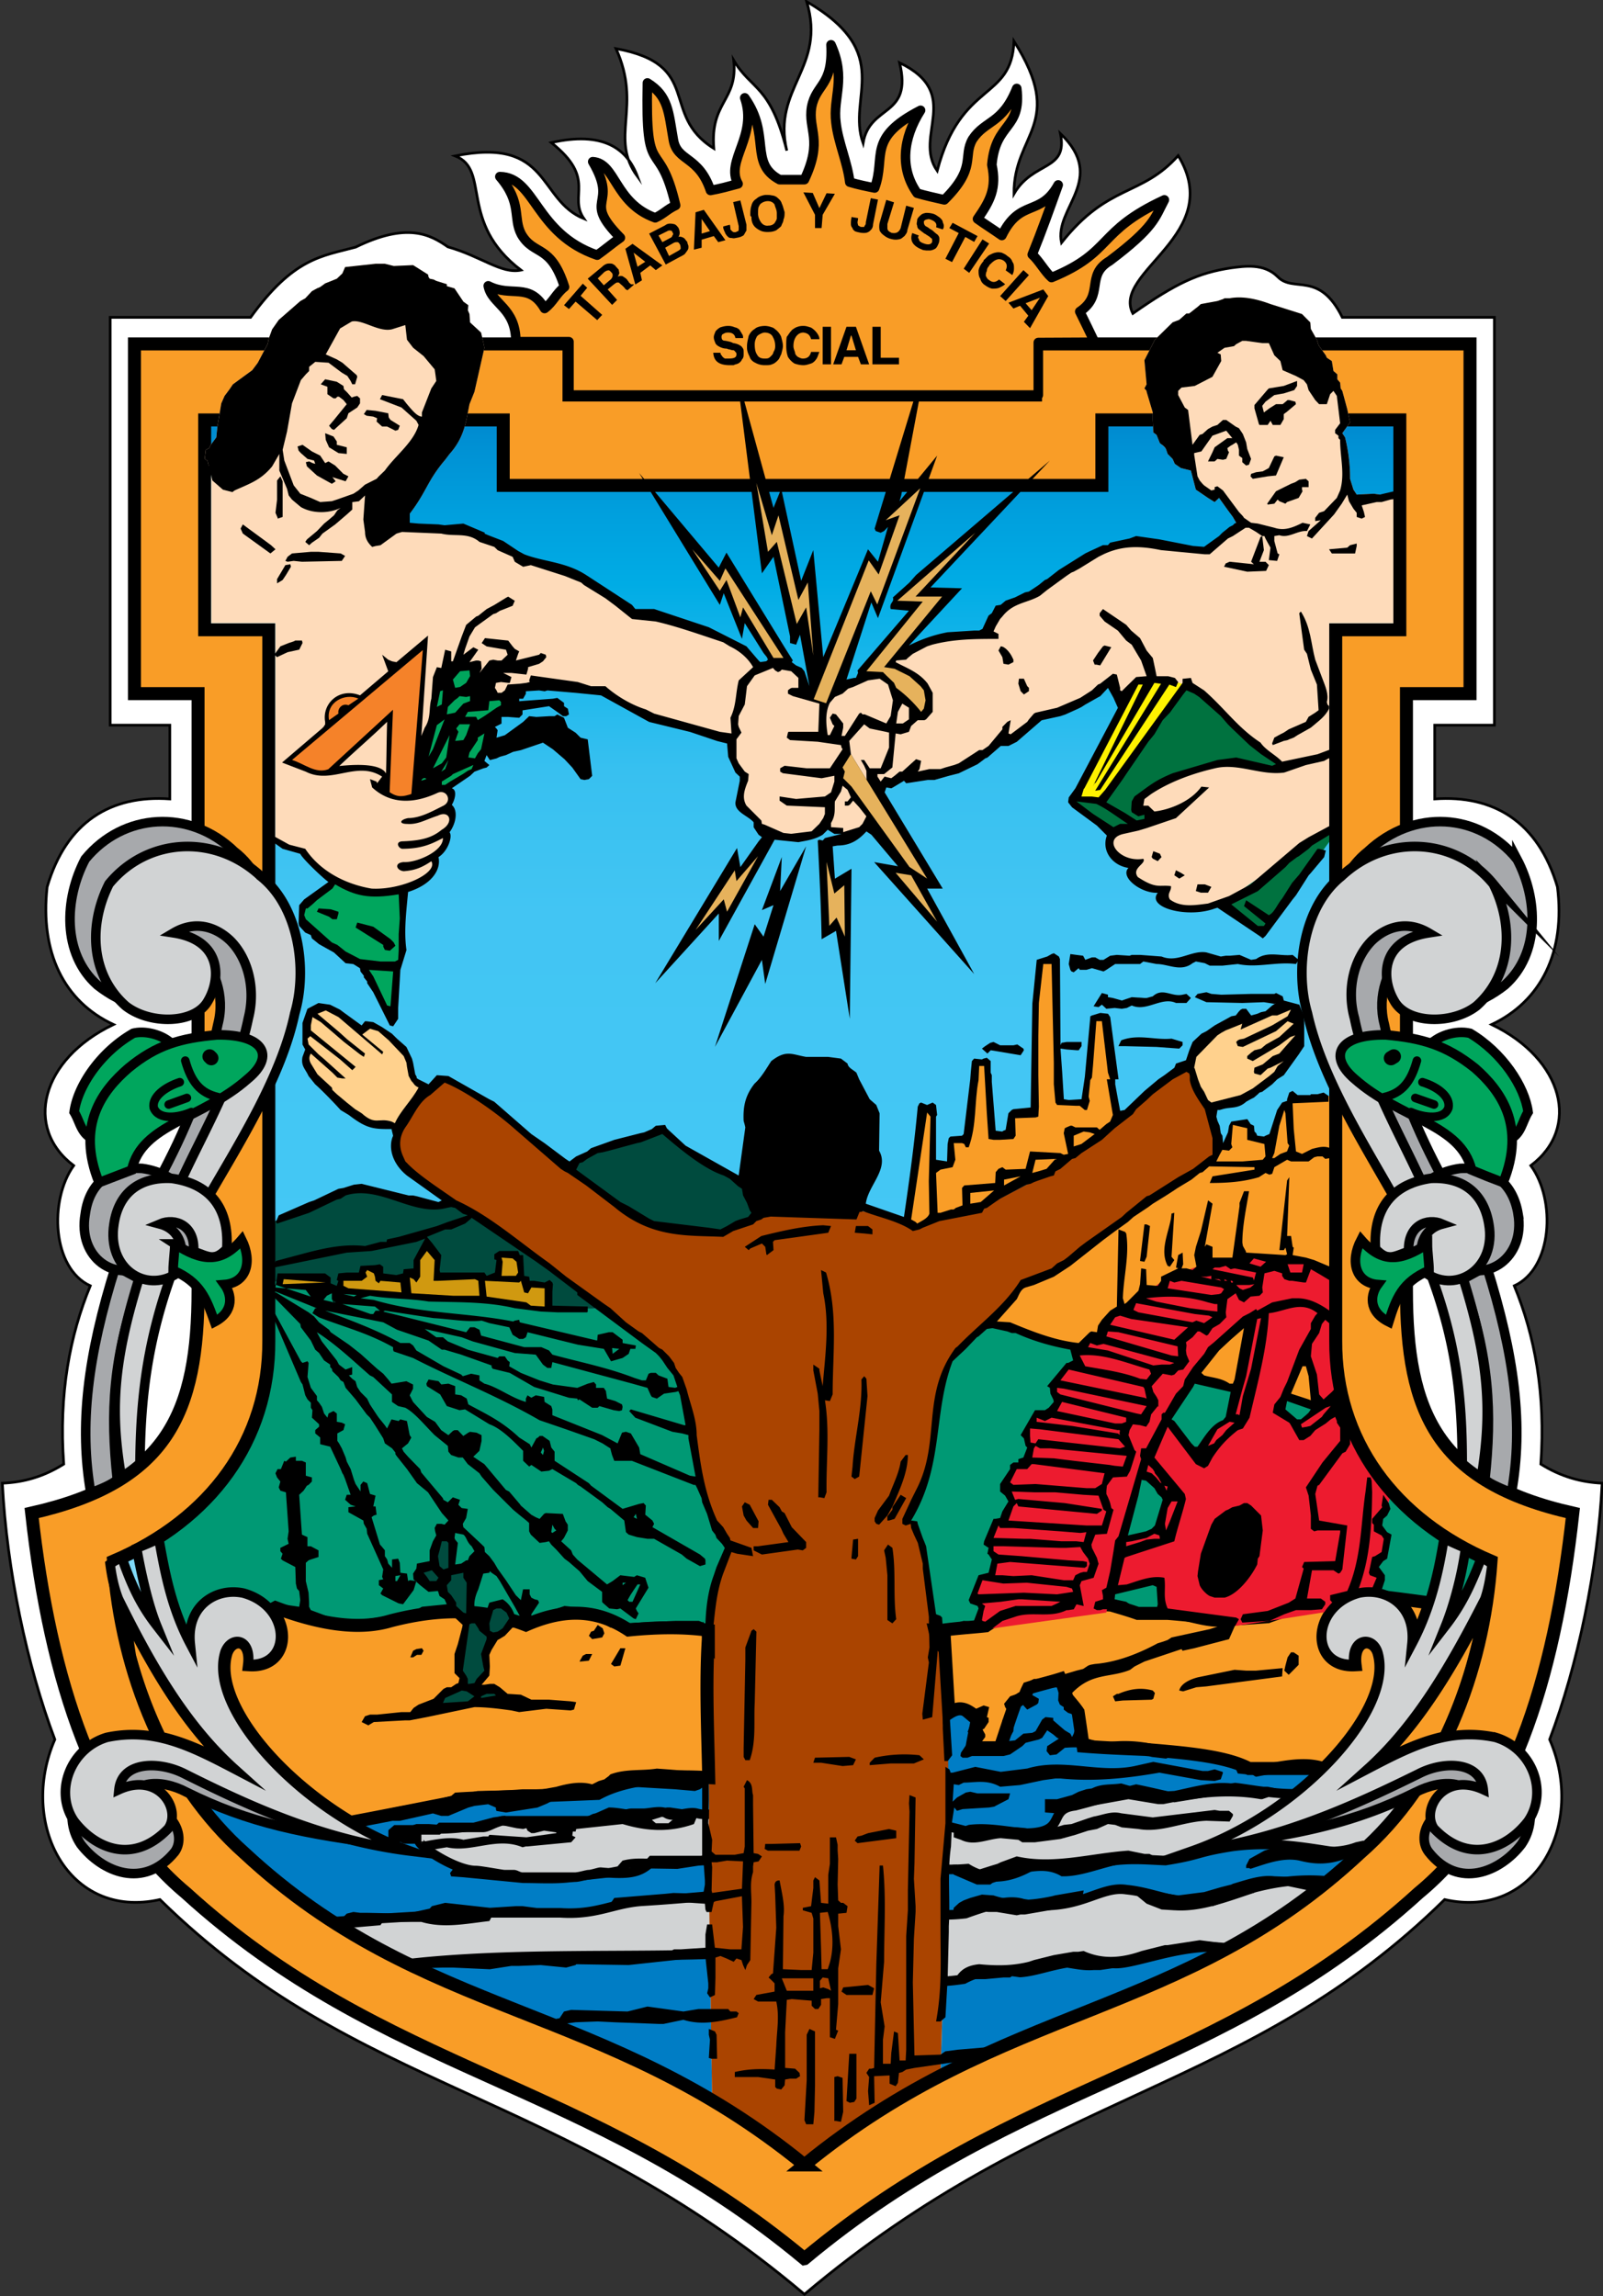
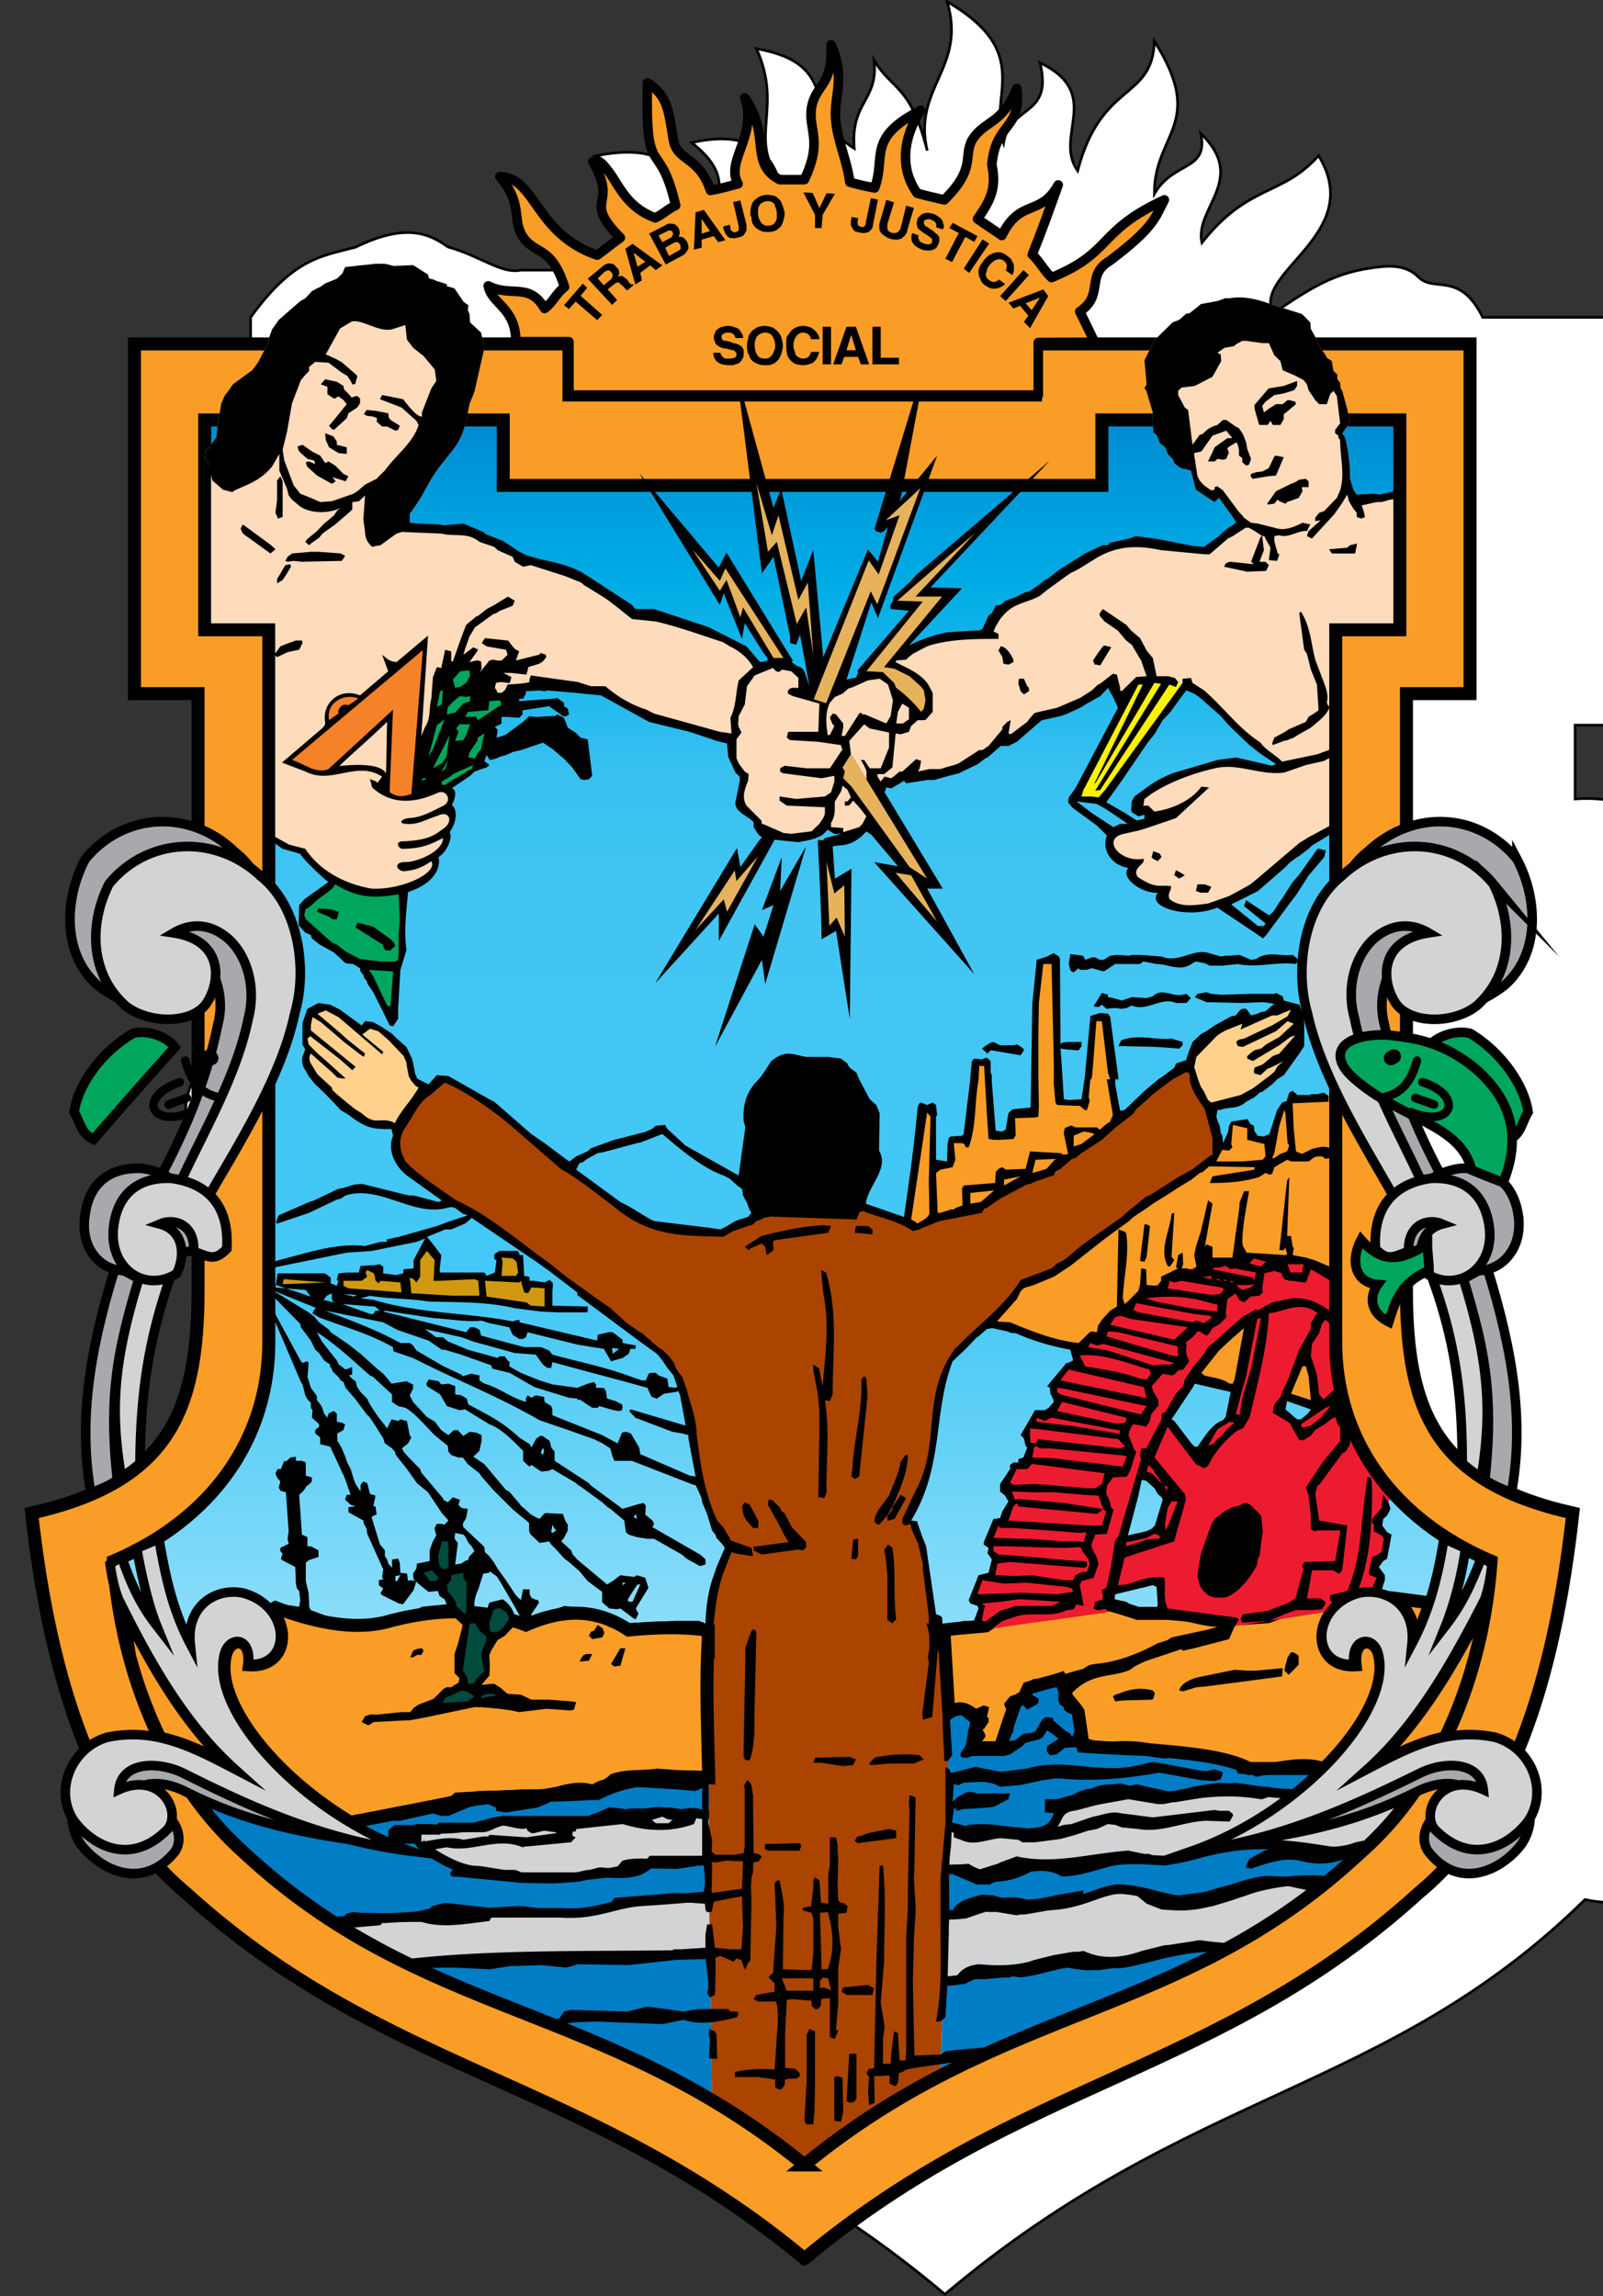
<svg xmlns="http://www.w3.org/2000/svg" xmlns:xlink="http://www.w3.org/1999/xlink" width="200" height="286.411" version="1.0">
  <rect width="100%" height="100%" fill="#333333" stroke="none" />
  <defs>
    <linearGradient y2="76.154" x2="109.103" y1="240.556" x1="109.103" gradientUnits="userSpaceOnUse" id="a">
      <stop style="stop-color:#fff" offset="0" />
      <stop style="stop-color:#44c8f5" offset=".5" />
      <stop style="stop-color:#42c5f3" offset=".718" />
      <stop style="stop-color:#37c0f0" offset=".8" />
      <stop style="stop-color:#1ab7eb" offset=".859" />
      <stop style="stop-color:#00ace5" offset=".906" />
      <stop style="stop-color:#009fdd" offset=".948" />
      <stop style="stop-color:#0091d4" offset=".984" />
      <stop style="stop-color:#0089cf" offset="1" />
    </linearGradient>
    <linearGradient xlink:href="#a" id="b" gradientUnits="userSpaceOnUse" gradientTransform="translate(-317.673 -118.095)" x1="109.103" y1="240.556" x2="109.103" y2="76.154" />
  </defs>
  <g clip-rule="evenodd">
-     <path stroke-miterlimit="22.926" d="M-235.083-56.055c-1.826.388-3.754-1.308-6.88-2.19-1.664-1.172-3.855-2.344-8.698.026-3.177.856-5.832.987-9.895 6.614h-13.232v38.42h5.62v6.952c-5.518-.392-9.737 2.111-11.56 8.284-.682 6.173 1.563 10.786 6.25 12.968-6.878 3.287-8.437 9.77-3.75 13.29-2.345 3.277-2.028 9.685 1.565 11.327-1.932 4.69-2.974 10.158-2.503 16.798-1.878 1.173-3.75 1.72-5.783 1.798.418 8.126 2.292 17.11 4.945 24.146-3.435 7.892 1.255 17.031 9.905 15.08 18.7 18.36 37.61 17.66 60.734 37.19 23.13-19.53 41.622-18.83 60.327-37.19 8.646 1.951 13.338-7.189 9.897-15.08 2.656-7.036 4.53-16.02 4.948-24.146-1.975-.079-3.908-.625-5.781-1.798.467-6.64-.573-12.108-2.5-16.798 3.593-1.643 3.958-8.05 1.558-11.328 4.692-3.52 3.128-10.002-3.693-13.289 4.636-2.182 6.98-6.794 6.199-12.968-1.824-6.173-6.05-8.676-11.563-8.284v-6.953h5.623v-38.419h-14.33c-2.184-4.428-4.581-2.265-6.093-3.829-1.297-1.3-3.174-.987-4.372-.833-3.131.467-5.212 1.458-9.274 4.296-2.028-3.935 8.804-7.447 4.273-14.872-3.493 3.91-6.564 2.604-10.998 8.205-.723-3.279 4.38-5.988-.101-10.285.73 3.565-2.552 2.548-4.376 5.676-.053-5.706 4.952-6.565 0-14.378-.208 5.653-4.998 3.701-7.236 12.214-2.295-3.278 2.499-7.266-3.543-10.183 1.248 5.182-2.814 3.855-3.44 7.58-1.561-4.376 3.07-8.439-5.313-13.338 1.872 6.252-3.282 8.103-1.875 14.042-1.566-6.252-3.332-5.68-5.005-8.518.418 3.83-2.235 3.856-1.873 8.307-5.156-3.2-.937-7.892-9.22-9.403 2.5 5.473-.677 8.39 2.03 12.061-.991-2.684-3.28-4.297-8.125-3.204 4.327 3.441 1.563 4.975 3.074 7.165-4.376-1.77-3.123-7.737-12.132-5.914 3.38 1.327.253 6.226 6.196 10.761z" style="fill:#fff;fill-rule:evenodd;stroke:#000;stroke-width:.25;stroke-miterlimit:22.926" transform="translate(376.242 107.912) scale(1.324)" />
+     <path stroke-miterlimit="22.926" d="M-235.083-56.055c-1.826.388-3.754-1.308-6.88-2.19-1.664-1.172-3.855-2.344-8.698.026-3.177.856-5.832.987-9.895 6.614v38.42h5.62v6.952c-5.518-.392-9.737 2.111-11.56 8.284-.682 6.173 1.563 10.786 6.25 12.968-6.878 3.287-8.437 9.77-3.75 13.29-2.345 3.277-2.028 9.685 1.565 11.327-1.932 4.69-2.974 10.158-2.503 16.798-1.878 1.173-3.75 1.72-5.783 1.798.418 8.126 2.292 17.11 4.945 24.146-3.435 7.892 1.255 17.031 9.905 15.08 18.7 18.36 37.61 17.66 60.734 37.19 23.13-19.53 41.622-18.83 60.327-37.19 8.646 1.951 13.338-7.189 9.897-15.08 2.656-7.036 4.53-16.02 4.948-24.146-1.975-.079-3.908-.625-5.781-1.798.467-6.64-.573-12.108-2.5-16.798 3.593-1.643 3.958-8.05 1.558-11.328 4.692-3.52 3.128-10.002-3.693-13.289 4.636-2.182 6.98-6.794 6.199-12.968-1.824-6.173-6.05-8.676-11.563-8.284v-6.953h5.623v-38.419h-14.33c-2.184-4.428-4.581-2.265-6.093-3.829-1.297-1.3-3.174-.987-4.372-.833-3.131.467-5.212 1.458-9.274 4.296-2.028-3.935 8.804-7.447 4.273-14.872-3.493 3.91-6.564 2.604-10.998 8.205-.723-3.279 4.38-5.988-.101-10.285.73 3.565-2.552 2.548-4.376 5.676-.053-5.706 4.952-6.565 0-14.378-.208 5.653-4.998 3.701-7.236 12.214-2.295-3.278 2.499-7.266-3.543-10.183 1.248 5.182-2.814 3.855-3.44 7.58-1.561-4.376 3.07-8.439-5.313-13.338 1.872 6.252-3.282 8.103-1.875 14.042-1.566-6.252-3.332-5.68-5.005-8.518.418 3.83-2.235 3.856-1.873 8.307-5.156-3.2-.937-7.892-9.22-9.403 2.5 5.473-.677 8.39 2.03 12.061-.991-2.684-3.28-4.297-8.125-3.204 4.327 3.441 1.563 4.975 3.074 7.165-4.376-1.77-3.123-7.737-12.132-5.914 3.38 1.327.253 6.226 6.196 10.761z" style="fill:#fff;fill-rule:evenodd;stroke:#000;stroke-width:.25;stroke-miterlimit:22.926" transform="translate(376.242 107.912) scale(1.324)" />
    <path d="M-208.365 122.461c-18.856-15.393-35.887-13.674-52.768-29.378-7.398-6.565-11.615-16.957-12.345-27.509 9.166-3.904 14.689-11.404 14.638-20.78v-66.965h-6.043v-19.77h28.134v6.168h56.412v-6.169h28.078v19.771h-6.041v66.963c-.054 9.377 5.468 16.877 14.638 20.781-.731 10.552-4.843 20.943-12.347 27.51-16.823 15.704-33.546 13.985-52.356 29.378z" style="fill:url(#b);fill-rule:evenodd" transform="translate(376.242 107.912) scale(1.324)" />
    <path d="M-217.386 85.97c-4.214-.234-7.856.08-10.458 1.49-3.752.153-7.5.308-11.254.383-3.967.758-8.033 1.58-12.054 2.337a32.025 32.025 0 0 0 5.749 2.748 45.623 45.623 0 0 1-5.704-1.09c-5.83-.867-10.17-1.998-14.766-4.187 1.404 1.985 2.955 3.844 4.74 5.431 14.249 13.251 28.605 14.133 44.073 23.325l-.365-24.73c.095-1.734.078-3.686.039-5.707zm9.02 36.491c.054-.042.104-.073.156-.114l-2.116-1.387c.654.493 1.304.965 1.96 1.501zm42.208-30.596a46.26 46.26 0 0 1-5.582 1.063c4.7-1.647 9.106-4.595 12.352-7.817h-7.086c-2.193-1.172-6.05-1.485-9.8-1.798-1.925-.075-3.907-.154-5.833-.309-.072-.517-.147-.999-.223-1.508-2.314-.079-4.632-.15-6.946-.23-.21.638-.44 1.271-.648 1.893h-2.656c.112-.663.245-1.326.369-1.99-.894-.029-1.794-.06-2.695-.094.242 9.29-.08 18.58-.485 27.87l-.151 5.137c13.775-7.138 26.627-8.954 39.535-20.999 1.839-1.609 3.445-3.468 4.869-5.487-4.694 2.256-9.103 3.394-15.02 4.27z" style="fill:#007dc5;fill-rule:evenodd" transform="translate(376.242 107.912) scale(1.324)" />
    <path d="M-186.944 86.13c.939 0 1.975 0 2.759-.08 1.305-.158 2.71-.547 3.905-.547 2.97-.233 6.728 0 9.74 0 .94.313 1.984.547 2.923.547h2.962c.475-.233 1.255-.547 1.775-.78h.418c-.938-.783-1.09-.55-2.193-.783-.573-.159-.411-.547-1.353-.547-.521 0-1.143-.392-1.61-.392-2.344-.389-4.948-.389-7.138-.626-.521 0-3.282-.78-3.493-1.014-1.406-1.405-2.76-3.596-4.165-4.769-.991-.779-6.306.393-6.41.393-1.3.234-1.557.392-3.486.468-.467 0-2.56.708-2.921.708l.426 7.421h7.86z" style="fill:#007dc5;fill-rule:evenodd" transform="translate(376.242 107.912) scale(1.324)" />
    <path stroke-miterlimit="22.926" d="M-169.494 97.458c-3.907.705-5.472-.625-8.543-.935-2.555-.396-4.587 2.187-9.742 1.323-1.247-.389-2.812.003-5.416.941-5.314.622-5.631-1.563-10.371-.94-5.572.703-4.315-1.407-12.187-.856-2.655.233-5.263.467-7.816.622-2.76.157-4.324 1.33-7.811 1.097h-8.55c-3.18.263-8.903.531-12.828.84a67.287 67.287 0 0 0 7.055 3.957c9.865-1.126 21.69-.542 30-.969 4.169-.157 6.353 1.953 10.94 1.326 4.847-.704 4.847 2.111 11.409 1.094 1.77-.938 3.23-.935 5.313-.626 2.292-.15 4.688-1.639 8.752-.859 1.869.22 6.645-2.046 10.816-1.436 3.158-1.723 6.309-3.762 9.452-6.328-3.767-.332-6.805.43-10.473 1.75zM-166.158 91.865a46.26 46.26 0 0 1-5.582 1.063c3.505-1.229 6.84-3.186 9.664-5.432-2.111.03-4.146-.402-5.7-.584-1.875.313-3.854.622-5.73.931-1.15-.229-2.397-.543-3.592-.78-2.19.551-3.646 1.02-5.781 1.564-2.665.313-.63 2.503-4.53 2.577-1.406-.203-3.17-.109-5.1-.026-3.09-.893-7.15-1.677-10.997-1.296-3.962.388-7.09-1.176-12.557-.55-.886 0-1.566.236-2.45 0-.831-.233-2.191.471-2.864 0-.57-.313-1.566 0-2.192 0h-1.091c-.473 0-1.358.471-1.828.471h-1.558c-.205 0-.364.233-.628.233h-8.175c-.89.233-1.36.626-1.828.626h-3.956l-.262.233h-3.955l-.272.234v.467h.944c0 .155.258.155.417.155h1.3c-1.3 0 2.972 2.973 5.105 2.973.473 0 2.506.39 2.71.39h.887c.21 0 .469.235.83.235h4.953c.364 0 1.097-.236 1.3-.236.264 0 .939-.233 1.097-.233 2.503.233 3.539.08 4.478-.7l.36-.394h5.11c.938-.158 1.095-.396 1.566-.47 4.892-.627 7.71 1.33 12.654.63 6.509-.906 4.858 1.072 10.409.602 1.663 1.007 3.645 1.17 6.212-.369 1.665.074 3.278.15 4.944.233 2.864-1.02 5.37-.705 7.503-.626 3.44-.55 2.815-.784 6.306-1.33 5.114-.656 8.68.603 11.887.75.045-.045.095-.079.14-.124 1.827-1.602 3.41-3.468 4.835-5.473-4.68 2.243-9.077 3.381-14.983 4.256z" style="fill:#d1d3d4;fill-rule:evenodd;stroke:#000;stroke-width:.9;stroke-miterlimit:22.926" transform="translate(376.242 107.912) scale(1.324)" />
    <path d="M-195.235 73.311c-.26-.309-.577-.626-.78-.935-.886-3.592-.414-8.438-2.604-10.783 2.97-3.986 2.288-11.799 4.01-14.69 2.345-2.577 5.312-5.08 6.924-7.658 1.048-.393 2.137-.705 3.233-1.093 4.896-4.146 10.214-7.425 15.365-11.095-.987-2.736-2.031-5.55-3.02-8.363-4.375 3.438-8.75 6.8-13.13 10.236-2.133 1.171-4.318 2.265-6.512 3.437a219.174 219.174 0 0 1-6.25 1.798c-6.093-2.657-12.188-2.657-18.282.625-2.55.155-5.001-.229-7.242-1.172-7.136-4.613-12.66-10.623-19.014-13.672-2.19 1.64-3.906 3.83-4.424 7.111 1.766 3.124 7.97 5.936 11.877 8.905 4.424 3.361 8.958 6.716 13.438 10.082 3.802 3.516 2.348 14.845 6.305 18.128-3.591 6.015-1.617 19.065-2.086 27.504l.365 24.731c2.86 1.7 5.755 3.65 8.695 6.053 4.38-3.58 8.643-6.215 12.82-8.379l.152-5.138c.526-11.874.94-23.753.16-35.632z" style="fill:#a40;fill-rule:evenodd" transform="translate(376.242 107.912) scale(1.324)" />
-     <path d="M-213.62 30.022c-3.024-1.25-5.527-3.28-8.336-4.92-2.702 1.202-6.488 1.202-8.31 3.55 2.132 1.702 4.343 3.413 6.744 4.966 2.24.942 4.692 1.327 7.242 1.172a22.278 22.278 0 0 1 4.104-1.695l-1.444-3.073zm-25.53 3.231-.103.052-1.677-1.172c-.203-.128-.41-.257-.612-.389l-2.243.313-6.72-1.803-8.493 3.596.158 6.565 1.25-1.719 4.06.154.368.94h1.198v-1.095l1.928-.079v-.467l1.4.075.316.701 1.982.158.624-.547.835-.229v-.938l.776-1.409 1.253.938-.154 1.952 5.887.234v-2.187h1.928l.106 2.266 2.547.471.158 2.424 4.953-.316.028-.016c-2.572-1.922-5.153-3.844-7.686-5.766-1.202-.913-2.623-1.807-4.067-2.707z" style="fill:#004b3e;fill-rule:evenodd" transform="translate(376.242 107.912) scale(1.324)" />
-     <path d="M-227.277 41.82c-5.1-.095-10.21-.86-15.31-1.249-5.416-.463-10.84-.927-16.252-1.395v5.616c.045 8.175-3.111 14.49-10.26 18.68.569 3.198 1.194 6.56 2.963 9.917-.361-3.59 2.452-5.31 5.003-4.763 1.103.302 1.932.874 2.516 1.553l.407-.226c3.956 1.484 7.705 2.186 10.833 1.251 5.414-1.406 9.322-.938 12.76.388 4.064-1.794 7.083-1.25 9.687.471 2.823-.278 5.344-.29 7.59.034.258-3.12.805-5.928 2-7.925-3.957-3.283-2.503-14.612-6.305-18.128-1.877-1.41-3.747-2.82-5.632-4.225zm47.736 26.693-.211 1.078.195-.03 4.956.724-.268-2.597-4.672.825zm-15.07-21.61c-1.721 2.892-1.04 10.704-4.01 14.69 2.006 2.148 1.79 6.381 2.42 9.841l.186.472 3.969-.566.407-1.465-.886-.705.886-2.187h.679l.467-1.33-.68-1.715.939-2.114.679-.154.727-1.64-.727-1.485.882-2.03 1.304-.08.265-1.326-.472-1.64 1.146-1.88 1.353.157.626-1.172-.467-1.484 1.56-2.107h.99l-.52-1.33 2.345-1.014.064-.098-9.422-2.522c-1.49 1.62-3.211 3.237-4.71 4.884zm-74.49 16.568c-.255.151.007.018 0 0zm123.136.98c-.237 1.727-.655 3.486-1.115 5.017l.675.048c.708-1.247 1.3-2.573 1.959-4.25l.046.025.033-.06c-.54-.253-1.085-.506-1.598-.78zm-32.344-1.044c1.104-.215 2.239-.43 3.286-.64.313-1.019.577-1.958.886-2.972-.772-.749-1.567-1.499-2.314-2.25a70.267 70.267 0 0 0-1.858 5.862zm15.618-14.104-.923 2.051 1.717 1.484 2.033-2.344-.11-.46-2.717-.73zm9.022 11.586c-.251.39-.463.86-.723 1.252.414.387.723.78 1.089 1.092a61.786 61.786 0 0 1-.467 1.798c-.313.313-.521.543-.834.86v.7c.212.234.366.471.626.78-.162.407-.351.806-.538 1.214.496.063.979.2 1.416.43l3.762.282c.63-1.976 1.044-3.93 1.353-5.826l.06.026.058-.25c-1.915-1.239-3.66-2.627-5.088-4.23-.224.617-.427 1.227-.714 1.872zm-20.43-8.803c.93 1.24 1.903 2.48 2.823 3.727.422-1.409 1.044-2.815 3.13-3.595.299-1.38.585-2.759.876-4.139l-3.69-.99a32.252 32.252 0 0 0-3.14 4.997z" style="fill:#009974;fill-rule:evenodd" transform="translate(376.242 107.912) scale(1.324)" />
    <path stroke-miterlimit="22.926" d="M-154.237 74.171c-.524-1.56-2.551-1.327-2.238 1.172-3.694.211-4.02-4.232-.89-6.12l-5.201.867c-.725.233-1.451.463-2.144.723-1.146.08-2.236.16-3.435.233-.045-.003-.086-.012-.132-.012l-.546.091-2.58-.377c-.902-.086-1.807-.177-2.734-.248h-2.815c-.882-.313-1.72-.546-2.495-.78-.263-.022-.522-.037-.791-.06l-9.916 1.412a5.46 5.46 0 0 0-1.12.601c-1.461.157-2.973.233-4.427.467-.121-.009-.241-.016-.365-.026.02.086.033.177.052.264.099.146.227.298.354.448l.479.02.419 7.031c1.093-.704 1.609-.39 2.709.468-.158.942-.37 1.877-.527 2.815h2.656c.472-1.406.939-2.89 1.463-4.296.256-.158.573-.393.886-.55.053-.234.158-.469.31-.78.99-.314 2.03-.547 3.022-.86.263.547.414 1.172.622 1.798.313.393.734.86 1.047 1.327.155 1.018.313 2.11.468 3.207 1.926.154 3.908.233 5.833.31 3.75.312 7.606.625 9.8 1.797h7.086c3.834-3.816 6.054-8.019 5.15-10.942zm3.23-.782c.682-1.295 1.179-2.589 1.598-3.874-1.221-.165-2.438-.33-3.656-.48 1.333.72 2.276 2.187 2.058 4.354zm6.403-3.323c-2.831 5.47-5.907 10.666-10.094 14.623.219-.03.434-.057.65-.086 2.09-1.07 4.034-1.957 6.059-2.372 1.813-3.769 3.082-7.88 3.779-12.12a8.795 8.795 0 0 0-.394-.045zm-72.82 2.9-.001-.88c-2.224-.313-4.717-.3-7.504-.022-2.604-1.722-5.623-2.265-9.686-.47-3.44-1.327-7.348-1.795-12.761-.389-3.128.935-6.878.233-10.833-1.25-.136.073-.273.15-.407.225 1.807 2.122 1.108 5.344-2.044 5.163.313-2.499-1.611-2.732-2.192-1.172-1.38 4.337 4.186 11.503 11.7 16.01 4.022-.757 8.088-1.579 12.055-2.337 3.754-.075 7.502-.229 11.254-.384 2.602-1.41 6.245-1.724 10.458-1.489-.086-4.252-.3-8.868-.04-13.006zm-55.117-2.154c.208 1.232.386 2.48.58 3.716a43.528 43.528 0 0 0 2.867 7.73c2.359.501 4.613 1.613 7.13 2.932-4.296-3.862-7.387-9.049-10.158-14.51-.14.046-.278.087-.42.132z" style="fill:#f99d27;fill-rule:evenodd;stroke:#000;stroke-width:1.224;stroke-miterlimit:22.926" transform="translate(376.242 107.912) scale(1.324)" />
    <path d="m-158.454 21.743-3.65.155-1.562 1.485-.938 2.736-1.563-.547-.16-.784-1.556-.388-.471 1.873-.886.313-.935 1.563c-4.847 2.735-9.534 6.094-14.118 10.002l-3.438 1.33-3.078 3.592 8.44 2.578 14.794 3.595 7.557 1.72c2.917-1.172 2.03-2.11 1.719-8.364l-.212-3.983.057-16.876z" style="fill:#f99d27;fill-rule:evenodd" transform="translate(376.242 107.912) scale(1.324)" />
    <path transform="translate(-44.5 -48.499) scale(1.324)" style="fill:#004b3e;fill-rule:evenodd" d="m76.333 184.377-.153-2.424-1.199-.782-.78 2.815-1.254.467.155.938.469.547 1.672.08.779 1.716 1.254 1.407-.574 4.922.574 1.251-1.981 1.017-1.458 1.406 3.959-.47 4.065-.388-1.41-1.094-2.031-.233.938-1.255-.207-1.877.624-1.322 1.149-.551.775-1.327-.208-.859-.727-.627-.989.16-.573 1.564-1.253-.63-.153-1.33 1.04-2.887-.725-.625-1.778.391z" />
    <path d="M-158.602 70.273c.584-.723 1.443-1.33 2.593-1.646a4.435 4.435 0 0 1 1.493-.04c.188-.409.376-.808.538-1.215-.26-.31-.414-.546-.626-.78v-.7c.313-.317.52-.548.834-.86.154-.55.313-1.173.467-1.798-.366-.313-.675-.705-1.09-1.092.26-.393.473-.863.724-1.252.287-.646.49-1.256.713-1.873-3.438-3.867-5.374-8.706-5.344-14.224v-5.897a41.942 41.942 0 0 0-.316-.197l-2.028-1.25-5.631-.468-3.746.392-4.06 1.406-2.351 1.72-2.187 1.246-1.926 2.895-2.344 1.014.52 1.33h-.991l-1.56 2.107.467 1.484-.626 1.172-1.353-.158-1.146 1.881.472 1.64-.265 1.326-1.302.077-.882 2.031.727 1.485-.727 1.64-.68.154-.937 2.114.679 1.715-.467 1.33h-.68l-.885 2.187.886.705-.626 2.265 12.347-1.719.377-1.907 4.673-.825.317 3.045c2.287.313 4.529.63 6.873.94 3.024-.45 6.05-.932 9.076-1.4zm-2.408-24.7 1.146 4.922-2.033 2.344-1.717-1.484 2.604-5.782zm-14.013 17.193c-1.047.21-2.182.426-3.286.641a69.76 69.76 0 0 1 1.857-5.86c.747.75 1.542 1.5 2.314 2.25-.307 1.012-.572 1.952-.885 2.97zm3.747-6.954c-.92-1.247-1.893-2.487-2.823-3.727 2.468-4.854 5.26-8.02 8.009-9.584-.698 3.24-1.354 6.478-2.055 9.716-2.087.78-2.71 2.186-3.131 3.595z" style="fill:#ed1b2f;fill-rule:evenodd" transform="translate(376.242 107.912) scale(1.324)" />
    <path d="M-150.02 68.86h-2.653l-.16.154-.152.155.885.63 2.238.075.155-.472-.313-.542zm-40.79-51.417 2.348.392.47.08.307-.472-.046-.154-.575-.392-.367.08h-1.252l-.621-.314-.31.08-.475.312-.31.233.518.467.313-.312zm12.297-.934-.26.547h.573l3.019.075 2.137.158.313-.313v-.313l-1.04-.313c-1.568.16-3.124-.467-4.742.16zm6.566-3.988-.418-.388-.366.076c-1.04.233-1.872-.705-2.807.154l-.581.158h-.207l-1.195-.079-.938.316-.836-.237-.468-.079v-.233l-.573-.158-.783 1.251.47.08.314-.234.419.388.783-.076.675.076.472-.076.467-.234c1.402.626 2.812-.863 4.165-.237h.99l.417-.468zm1.459 77.516 2.186.076.313-.544v-.162l-.365-.308h-.886l-.468-.08-5.83.701-2.974-.388c-.935-.233-1.722.158-2.607.31l-.517.161-1.563.543-.728.08c-3.026 1.017-5.94-.39-8.96 0l-1.1.387-.31.392v.393l.679.233c1.248.626 2.496-.078 3.75-.154l1.662.154.366.234h1.202l2.394-.313 1.409-.389 1.198-.393.833-.158 1.04-.467.679.08.625.236 1.565.15c2.132.394 4.217-.698 6.407-.774zm-23.966.076.207-1.327.26.313.52-.159 2.508-.154.467-.079 1.353-.704.155-.543h-3.068l-.682-.159-.418.075-.834.468-.414.393.105-1.64.47.074.469-.229c1.093 0 2.186-.313 3.433.39l1.878-.16 2.189-.463 1.146-.158h.468c3.124.313 6.199 0 9.327-.547l3.908.705 1.3.076.574-.155.21-.626-.057-.079-.728-.233-.625.154h-.52l-4.637-.858-1.774.396c-3.385.701-6.717-.788-10.104.23l-2.5.312-2.395-.467-2.137.546h-.208v-.079l-.101-.233-.37-.233v5.313l-.464 5.231v4.771c0 2.887.15 5.623-.418 8.671h.418l.464-.396.21-3.667.107-4.375v-.546c.153-2.503-.16-5 .207-7.504l.1-2.345zm31.153-14.457-2.503.236h-.94l-1.091-.079-3.44.705c-.622.154-1.614.543-1.77 1.248l.367.078 1.247-.388.942-.079 7.135-.938.053-.783zm-21.724 21.485c-1.873.396-3.648.555-5.521-.072l-1.093-.078-1.097.313-.622.233-.423.233-.516.468-.105.862.62-.078 1.41-.55 1.358.158h.779l1.877.313.365-.079h.415l2.71-.468.26-.158 2.344-.468.212-1.17-2.714.47-.26.071zm12.607-13.202.053.237 2.134.23.522.161.419-.082.203-.78-3.123-.234-.208.468zm7.036 4.064h.154l1.143-.389.157-.626-.782-.158h-2.033l-.935-.233c-1.876-.389-3.907.233-5.833.63l-1.406.074-1.722-.237-1.874-.546c-1.044.153-1.824 0-2.762.471l-.521.075-.73.237-.622.313-1.41.39h-1.142v1.246l1.093.083 2.344-.547 1.406-.237 3.022-.546 2.812.467h.472c3.07-.627 6.09-1.01 9.169-.467zm-10.944 6.017.679-.074.26-.555-.468-.234h-.471l-1.508-.308c-3.494.233-7.032 1.33-10.522.542l-1.512.555-.313.15-.523.157-1.98.627-.47-.234-.834-.467h-.414l-.154.467.154.234.105.233 2.186.935h1.256l.207-.154.723-.234.37-.079.882-.467.523-.154c1.252-.079 2.6-.547 4.006.308 2.56.082 5.217-1.639 7.818-1.248zm16.463-49.932.26-.855.315-.396.464.396.208.31-.155-1.48c-1.092-.789-2.084-1.252-3.125-1.252h-.516l-1.881.39-1.405.778-.105-.154-.622.39-.625.315-2.71 2.42-.573.467-.366.63-1.04 1.247-.784 1.172-.153.626-.68.705-1.036 1.793h-.157l-.16.158v.472l-1.461 2.731h-.467l-.103.705.103.313-2.134 7.266-.313.39-.158 1.017-.313 1.877-.361 1.563-.42.23.104.55v.31l-.728.233-.158.63.316.154h.31l.26-.079h.678l1.097.158c1.354.858 2.5.78 3.856.78 1.77-.155 3.433.7 5.155.7l-.728.238-3.596.78-.365.237-.414.15-.521.158c-2.035 1.097-4.014 1.802-5.943 1.956l-.414.075-.208.08-.471.312-.626.157-1.044.31-.467.158-1.613.313h-.883l-.47.233-.521.472-.315.622-.26.08-.68.232-.568.705.102.313.313.468-.26.157-.313.622.158.63-.626 1.251-.63 1.014-1.243-.313.098-.154.626-.863v-.233l-.256-.468.154-.079.419-.625v-.393l-.16-.075.213-.938-.521-.158-.89.392-.986.08-.261.392.936.78-.053.154-.256.704.256.155.053.392-.936 1.405-.052.313.203.154h.476l.41-.154h2.97l.626-.154 1.146-.78.316-.313 1.248-.313.313-.158.472-.704.572.392.362.313.162.08-1.097.704-.058.467.313.393.629-.079.776-.626c.995-.079 1.88-.079 2.815.313h.935l2.507-.079 1.247.393.679.233 1.353.158.629-.237-.263-.78h-1.094l-.678-.389a12.672 12.672 0 0 0-4.534-.079l-2.028-.55V79.41l-.78-.389-.471-.547.366-.47c1.873-1.953 3.59-1.407 5.469-2.188l.414-.313.938-.47 3.494-1.17.1.155 1.095-.234 3.282-.859.52-1.176.106-.154.313-.547-.261-.154-6.46-.859c-.466-1.018-.157-1.802-.308-2.894-1.202-.234-2.296.233-3.543.63l-.84.074.629-2.578.154-.079.938-.309 3.596-1.172c.313-1.33.779-2.66 1.093-3.987l-.106-.472-2.863-3.434 1.25-2.897 1.772 2.347.886 1.173.779.392.366-.233.418-.78c.675-1.018 1.3-1.722 2.39-2.582l.476-.157.625-1.014c.78-3.36 1.666-6.563 1.82-9.848 1.564-.15 3.026-1.248 4.587 0l-.211.236-.415.705v.546l-1.093 1.953-1.15 3.046-.31.625-.315.78-.572.708-.15.776 1.557.942.104.151.837 1.488h.418l.622-.392.468-.548.99-.625.468-.388.418-.234.159.39v.157l.313.467v1.248l-1.67 2.035-1.561 2.345.257.78.21 1.873v1.25l.314.238.313-.083h2.137v.162l-.472 2.73-2.921.078-.203.472.158.157-.784 2.812-.625.393-1.981.78-2.341.31-.212.47.159.317 2.55-.158 1.41-.629 1.094-.389h1.405l1.04-.079.316-.469v-.236l-.418-.31h-1.304l.472-2.656h2.026l.472.313.158-.079.203-.313.467-4.143-2.651-.467-.366-2.503.21-.78.156-.074 2.185-2.975.313-.155.418-.7v-1.017l-.265-.393-.305-1.169-.162-.237v-.468l-.203-.467-.313-1.017-.26-.393-.212.233-.78.701-.417-.468-.208-1.873-.573-1.718.106-1.173.674-1.015zm-23.127 35.947.257.31v.625l-.257.86-.157.312-.162-.313-.521-.313-1.09-.939v-.233l-.73-.075-.313.234-.622 1.092-.313.158-.834.076-.783.63-.626.075.212-.472.256-.468c0-.858.467-1.64.366-2.423l.26-.467.36.08-.045.387.362.392.73-.392.155-.079.158-.154.05-.393-.68-.388.215-.547 2.346-.154-.058 1.248.158.388.366.237v.233l.414.313.526.16zm7.452-12.192.357.154.109 1.643-.11.47h-1.145l-1.04-.234-.68-.472-1.09-.233.05-.468 3.549-.86zm.15-4.372-.731.074-.622.234-1.304.393v-.393l.523-.075 1.402-.316.58-.313.15-.08.472.158.049.317h-.52v.001zm2.19-3.52-.73 1.873-.366.86-.1-.623.258-1.488.365-.622h.573zm-.94-1.406-.101.39-.207-.469.309.08zm-1.201 3.671-.31.313-.523.238-1.715.388.992-3.75.308-1.484.415.075.784.704.316.547.36.316.107.233-.734 2.42zm0-4.92.316.39.313.547-.158-.079-.05-.079-.315-.389-.414-.39-.472-.156.159-.626.422.39.15.236.049.155zm4.014-2.5h-.26l-.313-.314-1.613-2.11-.261-.154.728-1.097 1.304-1.956.155-.31 3.388.78-.471 2.348-.257.313c-1.097.385-1.775 1.635-2.4 2.5zm2.71-1.566-.366.472-.572.468-.207.313-.573.233.886-1.563 1.146-.704.468.082-.782.7zm.625-4.375h-.313c-.784-.546-1.613-.546-2.397-.779l-.26-.238 1.67-2.107 1.093-1.017 1.25-1.089-.888 4.84-.155.39zm1.714-1.406-.775 2.58-.317 1.797-.157-.08h-.204l.626-2.344.36-1.248 1.045-5.393.36-.083-.938 4.771zm4.85-.233h.314l.257.938.21 2.266-.21-.083-1.661-.542 1.09-2.579zm-.518 5.002-1.097-.939.154-.783 2.242.783-.211.31-.257.238-.467.392h-.364zm2.706-1.097.467-.155-.675.78-.157.237-1.094.855-.313.076-.468.082-.102-.315 2.342-1.56zm-19.535 26.958h-.154l-.37.233.212.472.724-.079 2.714-.076.157-.083.15-.546-.198-.233c-1.101-.31-2.141-.156-3.235.312zm-4.427-68.06.21.08.465-.389.105.158h.625l.52-.158 1.094.31.264-.15.833-.55h2.344l.31-.239 1.25.238c1.1 0 2.292.78 3.39-.08l.313-.158.836.158.468.234h1.194l1.456-.154c1.827.392 3.598-.238 5.476 0l.256-.392-.572-.467c-1.146.154-2.344-.392-3.438.392l-.472.075-1.093-.467-.935.08h-.365l-.467.074-1.354-.388c-1.41-.234-2.71 1.013-4.222.388l-2.031-.154h-.78l-.207.08-1.198-.08-.63.08-.625.387h-.362l-.418-.233h-.313l-.626.233-.207-.388-.626-.079-.576-.08-.15.94.15.55.108.15zm17.502 55.872.053-.548.158-.236.313-2.424-.162-1.405-.938-.939-.361-.233h-.31l-.422.233-.674.158-.418.233-.208.08-1.041.783-.313.548-.987 2.735-.267 1.64-.05.467.207.86c.158.387.63.858.942 1.017l.467.154h.935c1.248-.312 2.498-1.952 3.076-3.123zm-79.86 1.481-.155.083-.105-.705-.624-.079-.055-.935-.153-.393-.576.076v.784l-.358-.393-.105-.392-.213-.313v-.548l-.258-.313-.206-.233-.788-2.578.21-.157.262-.076-.1-.779h-.211l.21-1.019-.521-.158-.264-1.014-.366-.158-.258.317v.625l-.47-.705-.153-.392-.313-1.018-.366-.706-.105-.384-.364-.863-.258-.467-.161-.237v-.7l.575-.314.157-.549-.313-.15-.467-.083v-.78l-.31-.234-.315.154-.158.08-.102.392-.316-.393-.206-.625-.264-.389-.204-.233v-.392l-.573-.78-.316-1.019.105-1.326-.105-.158-.467.158-.157-.158-2.708-5-.16.232 2.868 6.721.157.233.258 1.021.209.385.316.316v.468l.153.233-.051.705.675.622v.233l-.362.315v.314l.465.387v.63l.942.233.987 2.107.16.393.102.157.157.392.522 1.482h-.366l-.156.47.522.468.467.16-.677.073v.472l1.404.78.05.313.267.467.049.468 1.513 3.362-.105.704.105.233-.416.076v.471l.416.313-.264.471.159.158 1.558.776.416.078.992-1.33.245-.802-.08-.064-.528-.067zm-1.195.083h-.158v-.472l.469-.079-.311.551zm84.959 7.028-.467-.313h-.256l-.317.471-.207.78-.103.471.415.393.935-.942v-.86zm1.775 11.02.78-.079-.208-.938c-2.657-.78-5.416.471-8.08.471l-.203.154.204.472.734.074.516-.074.316.233.155.075c1.877-.388 3.86-.547 5.786-.388zm3.596 6.562c-2.243.863-4.587.154-6.773.233l-1.823.551-1.406.78-.317.624v.238h.269l.146.071c1.466-.467 3.027-1.093 4.59-.776 1.509.393 2.81.393 4.319-.158l1.256-.472.779-.467v-.543l-.313-.237-.727.156zm-42.874-32.739-.78 1.171v.233l-.471.627v.392h.157l.52-.155 1.094-1.955-.52-.313zm-.78 12.112.36-.393c-.312-2.26 0-4.454-.36-6.723l-.414-.31-.366.546.15.705.159 1.64v4.221l.47.314zm2.966 12.815-.414-.389a12.813 12.813 0 0 0-4.225.23l-.464.474v.23l1.975-.159h2.189l.939-.386zm-1.718-28.677-.468.62c-.16 1.1-.731 2.195-1.094 3.208l-1.044 1.405-.315.702v.313l.157.237.265.08.78-.863.52-.939c.629-1.48 1.409-3.12 1.409-4.763h-.21zm-5.104 9.767.419.076.203-.313V63.47l-.468.074-.154 1.72v.08zm-10.627 42.822-.21-.158h-.57l-.211-.233h-2.814l-1.402.233-3.392-.467-1.874.467-5.312-.154-.677.154-.417.63-.784.15v.55h.103l.993-.158 1.198-.158 2.083-.076 1.564.076 4.219.158h.417l1.878-.392c1.715.55 3.432.157 5.047-.238l.16-.384zm12.602-73.375v-.467l-.414-.317h-1.142l-.11.63.939.076.727.078zm2.242 56.181-.675-.158-1.981.392-.626.238-.361.074-.265.393.265.237 3.644-.47v-.706h-.001zm-5.155 15.16.47.315h2.443l.158-.63-.572-.313-2.341.234-.158.394zm-.366 7.97-.31.078v4.14h.155l.468.082.21-.938-.056-3.203-.467-.16zm44.227-18.834-.468.083h-.467l-2.141-.083c-1.297-.153-2.552.313-3.905.705l-.154.076-.942.236-1.613.472-2.445.313-3.961-.629-.158.467 1.146.94 1.409.55 1.199.074h.052c2.45.16 4.844-.775 7.448-1.639 1.093-.626 2.083-.784 3.282-.626l1.873.393.992.233 1.092-.784v-.389l-.517-.31-1.722-.082zm-34.07 16.49-.464.313-2.453.08-.154-6.879.102-4.142.158-2.498v-.548l-.158-2.58.053-1.406.105-6.253-.573-.229-.052.78.052.78-.154 7.425v1.872l-.158 2.424v10.707l-.052 1.014h-.57l-.157-2.578-.366-.154-.26 2.031-.057 1.014h-.728v-2.266l.158-1.25-.37-2.266.32-3.829c0-3.045.205-6.015-.108-9.064h-.313l-.313 9.298-.207 9.77-.26.075h-.207l-.261.392.26.392-.104 1.327.105 1.33.517-.233-.05-2.503 1.459-.074v.78l.572.233.212-.313.1-.939.314-.079.365-.233.78-.154 5.416-.78.687-.237v-.313l.564-.075.208-.55-2.81.237-1.148.151zm-49.33-40.945 2.032-.236h.727l1.095 1.017-.471 1.797-.313.936v1.801l.47.468-.102.468-.21.078-.47.317h-.413l-.313.154-.935.935-1.414.547-.47.313-.31.392h-.831l-2.3.237h-.668l-.47.154-.314.547.47.233.152.08.523-.314 2.968-.159h.418l1.617-.309 4.479-.938c1.146 0 2.344.155 3.486.313l.73.155 2.553-.313 2.295.157.314-.079.208-.7-.522-.079-2.035-.155h-1.664l-.987-.47-1.25-.08-.733-.622-.524-.317h-.415l-.518.08h-.26l.728-.859.05-.859-.05-1.093.209-.468.573-.938.156-.08.519-.313.733-.78 1.3.076h.624l.313-.389.729-.313 1.25-.313 1.775-.47 1.353.391 1.3.705.573.313 2.553.468c2.033-.079 4.012-.705 6.043-.079l.208-.626-.05-.229-.415-.158h-2.241l-4.952.233-1.253-.626-.467-.079-.936-.625-.522-.076-2.29-.233-1.15.39-.935.312-1.042.472v-.396l.729-1.09-.104-.238-.313-.078-.313-.155-.156-.313v-.472h-.624l-.207 1.018-.473-.463-.937-1.413-.78-1.09-.317-.546-.465-.629-.417-.389-.05-.472-.315-.309-1.667-1.563-.051-.313.315-.55.156-.859-.577-.079-.311-.31.156-.468-.678-.233-.47.468-.415-.234-.053-.157-1.51-1.795-.523-.625-.107-.316-1.142-1.169-.415-.472-.16-.313.575-.467.309-.55-.153-.23-.261-1.33-.624-.154-.16.154-.671-.154-.417.855-.213-.31-.57-.704-.163-.233-.67-1.015-.263-.55-.624-.626-.313-.47-.156-.544-.314-.233-.313-.313.313-.08v-.704l-.624.233-.622-.468-.21-.393-1.407-1.793-.467-.863c1.77 1.097 3.645 2.895 5 4.067l.312.153 1.768 1.64v.705l.576.392.675.155c.885.467 1.828 1.643 2.764 2.581l1.248 1.014.053.546.26.314.679.236h.416l.47.622 1.096.86.207.313 1.09 1.251 1.88 1.872.569.472.679.547.262.233v.784l.155.31.833.782.572-.078.31-.075.212.31.47.466.78.863.418.31.99.863.777.938 1.36 1.014v.935l.05.083.622.546.735.076.31-.076 1.25.94.208.073.26-.546-.157-.233-.104-.234 1.196-1.952-.104-.313-.206-.629-.784-.234-.256.158-1.304-.158-.73.551-.521.313-2.81-2.348-.418-.468-.156-.393-.937-.854.26-.316.362-.705v-.542l-.207-.317-.26-.7-1.617-.079-.156.078-.416.471-.366-.158-.415-.233-.987-.863-.106-.154-.993-1.168-.311-.158-2.03-2.424-1.04-.7.573-.55.207-.939v-.543l-.471-.233-.624-.083-.16.083-.467.31-.522-.548h-.313l-.154.08-.417.392-.676-.472-.575-.782-.778-.465-1.3-1.409-.317-.622.317-.629v-.392l-.627-.31-1.401.23-.311-.393-.471-.547-.58-.468-1.557-1.404-1.097-.863-1.717-1.173-.156-.233-.94-.7-.467-.547-.52-.393-3.075-1.877-.464.158 2.599 2.657.159.158.052.31.94 1.251.415.86.362.312.469.7.577.393v.234l.157.157.054.234.569.546.207.316.262.152.208.55.938 1.09 1.044 1.408.313.313.467.704.782 1.248.153.471.677.467.314.393v.154l.102.158.992 1.248.94 1.33 1.042.86 1.3 1.952.625.704-.365.393-.311-.08h-.418l-.208.393.049.313.105.388-.315.551-.31.854v1.015l-1.198.237-.054.471-.308.468.045.546.166.147.097.012-.018.053.379.335.786.626.888-.079.15.471.472.31.21.47-2.343.235-.523.313-.935.313c-2.188.233-4.485.863-6.722.546l-2.29-.858-.16-.313v-.389l-.051-.938-.26-1.093v-1.719l.26-.237.21-.079.727-.234v-.626l-.726-.387h-.316v-.86l-.52-.236-.26-3.75.418-.393.309-.468.158-.074.313-.317v-.389l-.573-.157v-1.248l-.364-.158h-.573v-.389l-.52.08-.417.383-.156-.074-.317.78h-.311l-.203.393.149.391.315.39-.155.55.155.31.523.157.258 3.675-.105.705.105.467-.782.385v.316l.209.237-.16.467.16.155 1.198.626.053 1.563.105.468.208.233.102.858-.1.625-2.654-.389.882.935c2.033.237 3.492.942 4.847 1.41l2.029.154 6.46-1.173zm19.638-2.027.313-.476.364-.542h.264l-.733 1.636h-.313l-.155-.155.26-.463zm-.73-1.177h.316l-.315.234v-.234zm-6.616-5.467.208.387.16.155-.37.237-.102-.075.104-.704zm-7.966 16.643-2.346.154.209-.468 1.406-.626.154-.078.469.078.73.468-.622.472zm1.769-.705h.725l.159.157-1.406.234v-.158l.522-.233zm0-5.156-.522 1.402.209 1.176.106.392-.731.78-.208.39-.47.077h-.154v-.467l-.156-.313-.315-.468.626-4.375.205-.079h.314l.31.468.11.233.675.546v.238zm1.51-1.017-.467.313-.418.08-.313-.159-.05-.7.363-1.252.309-.155h.418l.522.39.26.55-.624.933zm-2.294-3.676.47-1.48.574-.079.05-.154.159.154.463.313.317.472 1.403 2.42.473.858h-.473c-.15-.546-.52-1.172-1.144-1.563l-1.25.316-.466 1.326-.315-.079-.47-.157c-.307-.778-.153-1.563.209-2.347zm-2.18-5.309.775.155c.313.236.313.704.78 1.097l.264.467-.47.468-.154.392h-.156l-.473.313-.565.08.253-2.033-.253-.313-.061-.157.06-.469zm-.372 4.451v-.468l1.146-.233v.468l.313.47-.05 2.892-.263-.079-.677-.622v-.313l-.47-.7-.313-.317-.102-.626.416-.472zm-1.405.083h-.624l-.26-.393-.313-.392.78-.233.624.701-.207.317zm.678-1.097-.37-.31-.15-.94.15-.549.21-.854h.472l.154.153v2.346l-.466.154zm88.458-4.142.098-.622.365-.315.313-.626-.158-.547-.52-.779-.155 1.013.058.158-.946 1.097v.39l.157.158v.625l.73.388.209.317-.208 1.247-.626.39-.263.077-.31 1.485.102.233.63.234-.63 1.488-.464-.237-.625-.159c1.146-3.045 1.247-6.089 1.297-9.139l-.05-1.097-.101-.31h-.314l-.157 1.331c-.468 3.125-.362 6.248-1.724 9.373l-1.612.396v.463l.208.238 4.379-.393.568-1.722v-.468l-.568-.779.415-.55.365-.23.418-2.269-.418-.23-.463-.629zm-50.013-4.609.309.236.418-.236.784-7.579-.105-1.64-.207-.234-.264.31c.105 2.814-.675 5.548-.833 8.204l-.102.94zm-.468 58.837.31.16.418-.076.207-.313v-4.226h-.675l-.26 4.455zm-3.752-6.248v4.297l-.212 3.75.162.388h.675l.105-1.168.054-2.502v-5.077l-.524-.237-.26.55zm2.656.39.313-.78-.207-.08.207-2.42v-3.36l.26-1.799-.26-2.186v-1.173l.784-.078.098-.627-.41-.313h-.211l-.261-.233-.053-1.488.053-2.42-.053-.779v-.55l-.154-.702h-.576v2.5l-.154 1.017v2.732l-.68-.076-.154-2.11-.413-.31-.16.31v.705l-.21 1.718-.78.155v.233l.833.238.158.546v3.203l-.158 1.64h-.988l-1.722-.075.055-5c.154-1.02-.156-2.19-.366-3.363-.156 0-.417 0-.471.39l.055.941.104 3.123-.311 4.301-.158.076-.256.31.256.236.31.316v.777l-1.716.315-.258.39.415.232h1.718c.313 1.406.05 2.736 0 4.146l-.158 2.262c-1.248-.079-2.442-.079-3.752.233v.471h2.192l1.615.233v.706l.154.154.415.08.317-.393.05-.548.467-.078h.573l.367-.234-.052-.313-.415-.392-.94-.075v-3.362l.159-3.046.467-.078 1.874.154v.472l.317.313h.309l.26-.396v-.543l.52-.079h.313v3.674l.469.156zm-2.031-4.535h-2.5l-.47-1.169h2.969v1.17zm1.356-7.42c.465 1.563.626 3.207.204 4.767l-.204.626h-.576l-.053-2.03-.105-3.283.734-.08zm.05 7.265-.468-.158-.316.078v-.7l.26-.316.524.082.263 1.17-.263-.156zm-10.676 3.988-.577-.237v.55l.107.467-.107 1.72.262.078h.52l-.051-2.265-.154-.313zm45.68-8.597-3.02.467h-.256l-2.193.551c-1.774.622-3.595.855-5.464 0l-.524.076h-.467l-1.824.313-1.874.467-.47.158c-1.564.39-3.023.39-4.685.233-.788.076-1.572.313-2.093 1.097l.317.31h2.34l1.719-.158h.626l.313-.23.987-.237 1.202-.388c1.77-.626 3.648.313 5.363.154h.626l2.66-.392.569-.31 1.093-.237 3.807-.855 2.604.076.836-.234.103-.393-.468-.233-1.827-.235zm-66.936-1.802.209-.385 2.763-.313h.518l2.446.313.208-.629-3.021-.389h-.625l-2.448.155-4.217-.468-1.251.313-.207.23-2.14.475-3.798-.078h-.626l-.628-.079-.624.157-.313.313v.385l-.313.083-.102.472.258.154 3.645-.316.264-.393.782.083h2.81c2.086.626 4.272.16 6.41-.083zm-6.41-25.077.21-.392-.155-.234-.523.08-.308.154-.266.625h.266l.362-.233h.414zm14.537 16.643.053-.237 4.374-.467c2.342.704 4.479.784 6.72 0l.26-.626.156-.547-2.657-.388h-.31l-1.723.313c-1.248.15-2.5-.313-3.748-.313l-1.408.621-.47.162-1.247.39-5.628.078-1.042-.468-1.093.151-2.346.626-1.457.157-2.292-.157h-1.147l-.472.157v.468l.472.233c2.657.16 5.208 0 7.816-.779l.519.078 1.098.234.624.075.31-.075.106.233.363.233h.26l.937-.233 1.149.16v.073l-2.815.393-3.49-.233-.104.153h-.47l-1.408.235-.467.078c-1.146-.313-2.394-.078-3.643.155h-.317v.55l.362.313h.162l1.875-.313c2.34.547 4.683-1.019 7.134 0l.315-.079h.156l4.116-.392.416-.468-.313-.154.053-.393h.26v.003zm8.438-1.482h1.147l-.834.701h-1.195l-.37-.313 1.252-.388zm-31.113-48.388-.297-.293.133.264.164.03zm26.32 34.32.574-.079.469-1.64h-.47l-.885 1.485.313.234zm21.512 9.381.99-.083.266-.546-.627-.234-3.23.075-.158.475h.728l2.03.313zm-24.481-10.399-.311.547h.153l.729-.075.314-.63h-.573l-.312.158zm-23.515-33.33-.917-.189.923.2-.006-.012zm25.342 31.611.203-.388-.154-.47-.47-.314-.365.547-.26.08-.208.391.314.313.94-.159zm-14.486-23.909-.676.076-.262-.31-.937-.158-.208.392.053.234 1.248.78.627 1.096 1.195.39.525-.077 2.29 1.403c1.146.392 2.393 1.722 3.179 2.502v.938l.573.546.207-.154.937.626.727-.08.313-.157 2.244 1.33.155.16.262.152 2.033 1.485.52.467.256.155 1.304 1.097.159 1.097.256.23.782.236.989.16h.627l2.606 1.48.463.391 1.253.705.518-.157v-.393l-.05-.155-.468-.392-4.481-2.577.159-.313-.16-.313-.673-.547.053-.863-.211-.233-.417.08-1.562.467-2.97-2.187-.208-.233-3.23-2.11v-.86l-.311-.387-.156-.63-.677-.467h-.261l-.155.153-.158.08-.468.863-.156-.313-.991-.63c-1.666-1.56-3.071-2.186-4.793-3.12l-.155-.55-.522-.31-.565-.083v-.779l-.632-.233zm17.659 12.268.104.471-.311-.158.207-.313zm-8.752-6.248.104.31-.104.392-.208-.234.208-.468zm19.069 18.832v1.172l-.16 8.28v.86l.16.308h.415c.625-1.793.367-3.59.469-5.389l.157-6.72-.258-.233-.207.154-.576 1.568zm1.247-11.883-.833-1.56-.467-.234-.264.393.157.855.266.471.624.705h.468l.049-.63zm6.827-27.818-.73-.074c-1.93.074-3.964.546-5.835 1.014l-1.562 1.018.367.313.155-.158 1.093-.467.313.313.104.701.05.08.626-.469-.051-.78.153-.158 5.055-.7.262-.633zm.153 15.863c0-3.904.522-7.657-.622-11.483l-.472-.233.21 2.186c.623 2.895.156 6.094-.056 8.752l-.31-1.485v-.155l-.572-.392v.547l.415 2.19.157 1.64v1.718l-.104 6.41h.154l.418.076.207-.547c-.048-2.896.313-5.78-.153-8.672l.467.075.26-.627zm31.935-17.034-.053.471c-.313 1.563-1.044 3.046-.313 4.45l.208.08.418-.622-.261-.313.26-4.142-.26.076zM-212.06 92.22l-.053.471.31.16h2.97l.159-.394-.105-.31-2.71.072h-.571v.001zm35.733-58.368-.415 3.441.415.08.207-.473.316-2.895-.316-.154h-.207v.001zm-53.601 69.777.053-.076 4.945.076 6.46-.7.473-.155.307.154.264 2.427v.463l-.107.472.265.39.47-.23.047-1.647v-1.873l.47-.154.572.233.676.313.264-.313.469.154.152.468.213.471.156-.47.313-.469.105-5.464c0-.939-.16-1.88.154-2.815v-.55l.053-.385.466-.083.315-.472-.366-.234-.415-.074-.053-4.534v-.935c-.154-.389.053-1.097-.573-1.406l-.316.622.107.158v5.47l-.107.625-.835.153h-1.822l-.362-.308.053-1.098-.365-1.56.05-2.189v-3.362l.262-.08-.155-5.385.155-1.798v-1.172l.053-3.6c.262-1.952.31-3.9 1.04-5.936l.779-2.03.522.157 1.515.23-.154-.784-1.98-.7-.053-.234-.264-.393-.363-.62-.573-.627c-1.25-2.732-1.565-5.314-1.928-8.047 0-1.484-.572-2.815-.94-4.3l-.414-1.173-.313-.392-.311-.467-.154-.468-.47-.625-.628-.626-.31-.155-1.616-1.409-.311-.154-1.196-.859-1.462-1.33-.573-.389-3.59-2.577-1.565-1.256c-2.866-2.027-5.677-4.529-8.804-5.936-1.197-.859-3.545-2.344-4.637-3.517l-.157-.153-.211-.472c-.463-1.017-.311-1.952.21-2.735.736-1.014 1.25-2.42 2.349-3.045l1.352-1.172c1.77.701 4.584 2.578 6.614 4.372l4.329 3.753.363.234.31.153 1.72 1.177 2.658 2.031c3.54 2.966 6.819 2.656 10.26 2.812l.939-.547 1.877-.626.31-.313.47-.154.206-.154.475-.08.2-.036 8.079.271.295-.72.124.016.207-.079c1.357.55 3.384.938 4.688 1.876l.626-.154.309-.158 1.567-.626 4.01-.78.208-.392.26-.075.784-.55.463-.314 2.349-1.247.158-.08.36-.079.317-.154.415-.154 1.142-.393.317-.078.154-.392.468-.234 1.097-.938.313-.076.572-.469 1.926-1.25 1.202-1.094 1.716-1.327.313-.467.987-.863.58-.547 1.873-1.406 1.3-.705.26.158.054.233v.392c.155.935.777 1.798 1.409 2.736l.728 2.732v1.563l-.315.155-1.51 1.172-1.404.783-2.71 1.72-.264.075-.775.63-1.15.934-.415.392-3.335 2.345-.625.468-1.094.938-.414.313-.63.31-.52.471-2.913 1.093c-1.563 2.503-3.903 4.146-5.94 6.253l-.21.157c-3.227 4.372-1.402 8.594-3.543 13.048l-.625 1.251-.833 1.798v.468l.313.154.47-.154.05.393.26.622.365.782.468 1.953v.471l.573 4.53v.393l.056 2.502-.158.935.103.472-.622 4.842.049.548.886-.234.52-6.252.268.31v.395l.208 2.031v4.608l.154 3.045h.313l.415-.542-.31-5 .154-1.253v-1.172l-.471-3.829.317-.233h.153l.208-.158h3.279l.162-.079 1.247-.935 1.198-.393c1.56-.546 3.279.16 4.847-.625h.154l.523-.079.257-.469.683.16-.37-1.957.158-.388 1.143-.316.47-1.327-.052-.158-.102-.389-.471-.94-.054-.31.366-.939 1.093-.08.626-2.266-.204-.157-.11-.468-.048-.154-.158-.389-.154-.316v-.313l.049-.468.573-.78 1.308-.078.31-.548.572-1.798-.158-.153-.57-1.406.106-.472.31-.549.678.082.569.151.316-.467.155-.702.629-.78.049.076v-.622l-.158-.317-.31-.467-.157-.546 1.044-1.173.832.16.26-.08.366-.393.468-.079.572-.78-.26-.626-.053-.389.053-.475-.053-.308.626-.468.467-.547h.207l.63.393.154-.079.418-.622.675-.393.626-.63-.053-.467.158-1.247.78-.55.313.625.47.234.619-.548.84-.079.314-.313-.053-.467.208-1.33.935-.234.73.234v.236l.21.313.466.154h.267l1.093.158h.207l.468-1.25.938.545.777.468h.263v-1.172l-1.666-.7-.78-.234-1.254-.237.105-.7-.105-.08-.15-1.018h-.37l.208-5.545-.208.313-.727 6.562h.417l.155-.233.154.622-.154.08-3.702-.235-.048-.157-.26-.468-.053-.31c0-1.568.36-3.207.629-4.847h-.472l-.422 1.097v.31l-.674 4.847h-1.874v-1.018l-.572-.23-.155.23.728-4.063-.418-.313-.675 2.891-.471 1.485-.158.78.207 1.092-.361.317-.573-.158h-.467l.154-.389-.054-1.097-.414.234-.211 1.172.21.08-1.616.783v.388l-.31.471h-.161l-.886-.078-.053-1.485-.467-.079-.103 1.488-.153.62-1.094 1.096-.211.157-.162-.546c.06-2.03.633-4.066.316-6.098l-.102-.15-.626-.238-.154 7.267-.63.388-.78.86-.365.55-.102.621-.524-.075-.153.075-1.044 1.018c-2.187-.233-4.215-1.018-6.46-1.952l-1.248-.079 1.877-2.106c.207-.392.365-.942.833-1.097l.783-.233 1.874-.78 1.557-1.022 3.075-2.419 1.149-.859 1.198-.859.52-.468 1.407-.938.422-.313 1.145-.705.728-.468.468-.313 1.3-.784.78-.626.265-.074.622-.547 4.272.075v.233l-3.957.63-.26.626c1.56 0 3.072-.08 4.636-.548l.622-.396.365.16.26-.08.208-.626 1.198-.7.37.158h1.66l.524-.393.313-.079h.468l.263.233.464-.076.158-.078-.158-.858c-.57-.237-1.09-.079-1.714.075l-.94.471-.571-.233-.211-2.114-.105-2.423 3.388-.15v-.547l-.468-.316-.572.158h-.626l-.053.08h-1.2l-.47-.392-.312.154-.208.63v.153l-.467.16-.468.7-.731 2.265-.365.158-.151.08-.63-.08-.104-.237-.155-.154-.052-.546-.317-.155-.098-.158-.211-.313-1.508.234-.211.392-.104.622-.465 1.018-.057-.7-.153-.238-.106-.7-.207-.468-.105-.392.105-.626h.207l.26-.075c.784-.238 1.456 0 2.238-.705l.415-.233.317-.158.365-.313.158-.158.26-.075.935-.705.472-.467.625-.392 1.402-1.953.52-.78v-2.11l-.045-.78-.418-1.019-1.46-.389-.103-.396-.627-.313-.157.083h-2.19l-2.812.076-.935-.076-.467-.158-.837.158-.26.31 1.097.47 3.385.075 2.034-.075.984.155.157-.08-.365.237-.625.543-.42.083-.36.155-.577.158-.468-.629h-.36l-.16.083-.153.151-.313.396-.415.075-1.564.86-.78.545-.471.237-.832.78-.313.78-.313.94-.938.312-.154.392-.935.701-.577.392-1.304 1.093-1.873 1.797-.42.08-.21-1.094-.256-1.41v-.467h.313l-.784-5.86-.207-.313-.73-.08-.78.238-.154.075-.521 5.706-.313 2.11-1.197.076-.468-.076-.16-2.582-.156-2.186.576.08.935.074h.208l.263-.388v-.392h-1.405l-.476.08-.101.232-.05-8.125-.101-.238-.472-.309-.212.075-.413.234-.992.313-.414 4.142-.16 9.77-1.627.16-.155.074-.313.313-.26 1.56-.211.08-.102.08-.625-.08-.366-4.609v-.625l-.105-.234v-1.093l-.362-.313-.31.08-.157.078-.731-.079-.211.234-.102 1.014-.053.705-.622 5.156-.155.158-1.097.08-.153.154-.106.546-.053 1.643-1.04-.159v-4.062l.105-.155-.105-.942-.316-.23-.524.23-.565-.23-.157.071-.16.316c-.312 3.438-.78 6.874-1.3 10.393l-3.594-1.25c.207-1.719 2.238-3.283 1.25-5l.05-3.517-.313-.784-.621-.543-.992-1.877-.26-.625c-.365-.313-.78-.467-.837-.859l-.621-.467-1.198-.158h-2.081c-1.357-.234-1.877-.7-3.285.392-.416.625-.937 1.56-1.563 2.11-.936 1.172-1.097 2.265-1.043 3.517l.107.388.053.234-.626 4.533-5.005-2.814-1.611-1.485-.155-.154-.158-.313-.882.08-.37.31-.723.312-.368.08-2.45.625-2.19.784-.366.313-1.038.467-.627.472-.363-.238-1.982-1.484-1.248-.859-3.494-3.045-.465-.233-3.856-2.19-1.093-.079-.782.86-.94-.468c-.364-.233 0 0-.311-.467l-.204-1.097-.104-.388-.524-1.097-.886-.78-.473-.467-.935-.625-.833-.47-.624-.08h-.157l-.314.392-1.72-1.248-.312-.234-.156-.083-.78-.388-1.097-.159-1.042.547-.467 1.33v2.032l.258.471-.258.701c-.157.86.258 1.097.573 1.797l.625.78c.625.546 1.766 1.723 2.395 2.423l.78.471c1.72 1.323 2.346 1.323 4.016 1.323l.152.63c-.463 1.013-.152 2.576 1.303 3.75l3.282 2.343-.313.154-2.03-.546-.361-.076h-.42l-4.428-1.097-.727.08-.992.312-.47.08-2.292 1.092-.47.154-2.861 1.252-.264.625.104.154 3.022-1.014 2.608-1.25.362-.08.469-.31c3.233-1.018 6.36 2.031 9.535 1.173l.414-.079.372.08.724.542.47.158-1.878.625-1.04.388-3.6 1.02-1.086.232-.055.237h-.575l-1.455.39c-2.033-.234-4.013.232-6.045.78l-2.346.628-.206.39v.232l2.657-.543 4.219-.863 2.34-.157 4.222-.856.83-.316-1.092 2.035v.78l-.933.08-.06.388-.623.157-1.246-.157v-.627l-.311-.229-.471.076-1.355.074-.16.63h-1.142l-.782.076-.155.625.155.08-.155.47-.575-.237v-.547l-.523-.39h-4.478l-.167 1.084.976.328 1.848.15.47.625-2.318-.775-1.012-.083.036-.245-.196-.064v.62l4.064 1.642h-.158l-.262.468.624.391c2.452.94 4.636 1.485 6.98 2.813v.237l.056.158 1.826.621c3.96 2.032 7.858 3.521 11.925 5.864l2.504.856 2.653.938.782.392.728.467.055.234.105.393.208.546h1.666l5.834 2.27h.156l.156.308.417.94.055.391.463 1.093.473 1.561.31.393.107.313.518.55.262.385-.78 1.802-.262.78c-1.091 2.97-.675 5.86-.937 8.908l-.05 2.031-.104 7.658-.211-.079-2.968-.233-1.095-.079c-1.51.233-2.915 0-4.377.546l-.155.16-.418.312-.52.155-.624.313c-1.093-.313-2.293-.079-3.385.233l-1.304.233h-1.876c-2.135.162-4.217.162-6.35.313l-.371.313-.625.154-.472.16-3.902.703-2.188.467-.262.468.106.316 2.033.08h.463l2.817-.63.309-.075.784.236h.676l1.874-.783.576-.158 1.302-.158.728.316v.154l.049.16.889.15 2.97-.465.936-.392c1.617-.935 3.178-.392 4.898-.392l1.095-.543 1.408-.63h.62l4.017.233 1.869.162.47-.162.212-.15v6.403l-.211.075-3.386.396-.521-.158c-1.196 0-2.188-.158-3.386.158l-.47.543-.832.162-.258.154-4.85.468h-3.434l-2.71-.233-3.224-.55-.475.63.104.307 1.146.083 5.628.544c1.822 0 3.595.154 5.467-.234l2.815-.31.575-.236.674-.233.467-.389 4.536.071 2.499-.384.104 1.48v.39l-.154.857-2.815-.074-.727.074-4.845.396-.367.543.678.467.158-.075.104-.155 3.437-.47v.083l.782-.083h.366l3.384.233.049.55.109.234h.467l.208-.935.155-.083 2.5-.472.104 2.898-.152 2.106h-1.04l-1.458-.154-.262-2.19h-.473l-.157.94v1.25l-2.34.154h-.624l-.158.08-1.928.232c-2.032.547-4.063-.313-6.097 0l-.414.234-2.03.313-2.242-.233-2.452.154h-6.403l-.784.08-1.564.153-.207.784 2.502-.08h.937l3.489.16 2.03-.317h.73l2.034-.079 2.399.236.886-.238zm68.608-66.023-.158.78h-1.097l-.26-.78h1.515zm-23.238 31.956-.521.237h-3.384l-1.463.468-1.405 1.014-.256-.075-.053-.08.157-.858.15-.468-.308-.237 1.77-.158 1.663-.233h.366l3.596.233-.312.157zm0-.859-3.13-.154-4.27.154-.098-.075.468-1.255 1.975.316 2.193-.08 3.75.39.52.158.106.313-1.514.233zm2.816-2.11h-.31l-.317.08-.467.232-.207.468h-.886l-3.026-.468-1.72.08-1.04-.08h-.674l.207-1.093 1.195-.158 7.036.551.208-.155v-.396l-.366-.079-1.353-.075-4.43-.392-2.188-.155-.468-.313v-.467h.99l5.16.15h.728l1.3-.076.26.472.472.625.155.468-.26.781zm-8.805-3.204.468-1.173.153.238h1.252l4.429.313 1.876.154.573-.075-.256.935-.683-.075h-1.41l-2.961-.233h-.627l-2.814-.084zm10.209-1.172h-1.458l-7.346-.467.468-1.326.316-.317.15.317 7.402.7.467-.313v-.157l-3.493-.547-4.376-.388-.31.078-.312-.779 2.19.075h1.926l2.66.234 1.402.078.468 1.326.264.16-.418 1.326zm1.509-8.986c.368-.078.056.238.21.472l-.21-.157-4.32-.706-3.335-.39v-.39l.784.313.62-.313 6.25 1.171zm-5.73-1.797.47-.859 6.043 1.485v.39l-.415.156h-.625l-5.472-1.172zm-1.612 1.72 7.397.937.626.704-.472.154-7.707-.858-.26.392-.472-.079-.048-.625v-.705l.936.08zm-.784 3.281h.214l6.66.86-.257 1.017-.625.388h-.833l-4.79-.388-2.088.08-.313-.238.629-1.25h.987l.416-.469zm8.593.234-.773-.075-.471-.079-3.385-.392-1.876-.233-2.031-.076.157-.863.155-.233.415.233h.986l7.195.705-.372 1.013zm1.722-4.922-.415-.079-4.997-1.247-2.193-.55-.313-.234v-.389l.629.076 7.809 1.643-.52.78zm7.864-12.58v-.154l.265.154h-.265zm.63.158-.053-.158c.156-.079.363.233.053.158zm1.817.468-.723.233-.317-.154-.31-.313h1.252l.467-.076-.37.31zm.317-2.737 1.148.316-.52.463-1.044-.313.416-.466zm-3.698.86h.468l.573-.159.47.317.363-.079 2.03.392-.206.78v-.079l-.103-.234-.361-.074-3.441-.705.207-.159zm.622 1.251-.622-.154h.419l.203.154zm-1.401-.388.467-.08v.313l-.622-.159-.365-.074h.52zm-3.441.388.418.158.679-.158 3.745.626.265.154-.265.392-.203.08-.731.08-4.115-.627.207-.705zm3.595 2.032.625.157h.26v.705l-.782-.083-1.821-.233-3.181-.626-.938-.309c1.933-.238 3.806-.238 5.837.39zm-6.773.074 5.52 1.022 1.355.153.315.154-.784.551-.73-.238-.361.16-5.103-.939-.472-.233.26-.63zm-1.978 1.33.467-.154 1.045.313 5.363.78-1.301 1.172-6.046-1.406.472-.705zm-.68 1.331.992.075 5.574 1.331.053.938-.626-.076-6.146-1.802.154-.466zm-1.664 1.093.625.23.622-.15 6.67 1.797-.417.154h-.781l-.78.08-4.273-1.407-1.873-.315.207-.389zm5.573 2.5.155.391-.42.547-.621-.075c-1.62-.63-3.44-.863-5.16-1.173l-.52-1.014c2.187-.237 4.377.701 6.566 1.323zm-.576 1.64.105.157.207.938-.207-.08-7.918-1.636.784-1.02 7.029 1.64zm-12.814-5.233.418.154h.366c1.722.784 3.438 1.252 5.152 1.564l.268 1.013-.472.238h-.154l-1.823 2.187.256.157.052.548.265.542.053.237-.472.547-.361.233h-.938l-1.354 2.348.306.31.162.704.154.16-.362.937-.475.155v.313h-.468l-.313.233v.39l-.94 1.408v.705l.473.388.313.547-.572.938-.212.622-.463.082h-.158l-.886 2.111-.05.31.469.31-.11.553.11.075.309.468-.31 1.251-.942.233-.931 2.344.15.313.683.237.098.233-.467 1.248-.935-.075-1.097.313-.415.075-.467.154-.057-.855-.151-.158-.418-.157-.938-6.403-.154-.393-.162-.392-.468-1.327-.053-.237-.572-.075c3.128-5.156 2.03-10.082 3.908-15.004l1.248-1.172 1.043-1.093.154-.08.784-.7.524-.075 1.402.308zm-40.316-15.863.31-.079.415-.313.992-.545.469-.076.622-.158 2.606-.705.367-.075 2.028-.784c1.564 1.331 3.859 3.282 5.785 3.908l.575.313.778.7.364.238.104.625.37.705.258.701.16.233-.314.392-.788.234-.411.154-.786.467-.624.317-1.095-.158-5.155-.626-.467-.233-1.932-1.172-.778-.393-4.167-3.049.314-.62zm-19.742 12.501c1.87.317 3.644.238 5.519.547 2.814.08 5.47 0 8.124.626l2.452.316 1.56.075h2.814l.05-.075v-.47l-3.332-.085V40.18l.052-.697-.052-.158-.26-.237-.47.237-.988-.158h-.417l-.051-.388-.47-.08-.103-1.955h-.313l-.156-.392h-1.771l-.473.313v.47l.208.08-.15 1.172-.782.313-.207-.313h-4.17l-.055-.233.16-1.409-.885-1.169-.467-.55 1.718-.7h.57l1.307-.552.467-.388.153-.154 6.096 4.142 1.196.855 2.663 2.031v.238l6.09 4.53 1.308.937.31.313.309.387.47.706.574.705.367 1.09-.207.081-.627-.082-.106-.776-.833-.313-.256-.238h-.471l-.213.08-.256.628h-.368l-.725-.236c-2.657-1.018-5.158-1.485-7.714-2.19l-.313-.389-.727-.315h-1.613l-4.065-1.089-.152-.55-.472-.234h-.417l-.363.467-7.815-1.948.153-.083 4.59.701c1.558.083 3.072.396 4.53.236l.728.238 1.873.39.317.704.622.392h.368l.26-.158.156-.472 4.739 1.173 2.45.392.677 1.172 1.093-.313.57-.387.159-.472h.469l.05-.317-1.25-.229v-.313l-.936-.705h-.37l-1.041.238-.05.546-7.294-1.719-.055-.237-.418.078-.15.08c-4.38-.859-8.651-.7-13.131-2.03l-1.25-.155.889-.24zm22.816 4.926.677.076-.625.472-.052-.548zm-24.072-5-.256.153-.992-.233 1.248.08zm1.723 1.093.47.388h-.415l-.211.317h-.26l-2.655-.939 3.07.234zm-4.53-1.019.467-.233v.551l.363.31-.066-.017.013.017-.171-.035.02.035-.943-.234.317-.394zm34.22 16.957-4.685-2.032-.107-.62-.782-1.33-.465-.16-.368.083-.416 1.014-1.455-.78-4.694-1.876v-.548l-.103-.313-.627-.392-.051-.472-.782-.15-.415.23-.363-.23-.156.31v.313c-1.408-.393-2.657-1.409-3.906-1.719l-.467-.31v-.47l-.782-.159-.784.237-.158-.158-1.664-.78-2.555-1.485-.308-.475-.317-.229h-.885c-2.395-1.327-4.847-2.189-7.087-3.049l5.474 1.097 1.302.701 2.968 1.018 1.25.86h.26l1.562.466 2.868 1.018v.155l.105.157 1.609.39 2.295 1.326 3.283 1.017.784.08.049.158.158-.083 1.197.784h.52l.156-.155 1.356.39.52.078.259-.079.053-.313-.053-.23-.625-.316-.78-.233-.102-.626v-.075l-.21-.313h-.73v-.315l-.21-.233-.574.157-.983.392-2.297-.315-1.25-.386-1.767-.708-1.1-.622.052-.392-.202-.159-.266-.387h-.52l-.155.153-2.812-.779-1.88-.78-.466-.392h-.625l-1.091-.78 3.486.78 1.046.392 3.953 1.093 1.98.154.679.938.416.313h.366l.103-.547 7.554 2.031 1.406.392.316.705.102.15.469.16.677-.468 1.095-.159.26-.075.157.392.158.86.36 1.951h-.153l-5.003-1.485-.156.155.575.626 3.49 1.326.937.16.579.156v.31l.672 3.596-.524-.082zm4.896 38.912-2.81.393-.053-.233.053-2.187-.053-.467h.52l.937-.159 1.509.076-.103 2.577zm6.048-32.117v-.543l-1.357-1.405-.676-1.33-.26-.155-.21-.393-.728-.7h-.31l-.055.467 1.247 2.265.213.468.47.784-2.867.393h-.415v.387l.78.393 3.387-.472.466.08.315-.239z" style="fill-rule:evenodd" transform="translate(376.242 107.912) scale(1.324)" />
    <path d="m-245.404 20.338-.256-.472-.158-.859-.05-.392-.26-.622-1.408-1.485-.99-.863-.777-.23-.731.546 1.98 1.636-.105.237-4.116-3.516-1.197-.626-.782.313 2.033 1.718.782.705 1.666 1.327-.11.313-.36-.234-1.512-1.172-1.09-.938-1.1-.938-.78-.467-.153.78v.471l4.217 3.437-.154.16-.16.153-1.144-1.014-2.813-2.19-.262.234.105.547.937.938.469.392 2.084 1.873h-.31l-.472-.079-.463-.467-2.033-1.798c-.16.238-.211.55 0 .938l.624 1.018 1.355 1.248.054.233.415.392.937.784.78.625.625.388c1.306 1.172 1.563.392 2.815.78l.313.158c.518-1.172 1.556-2.11 2.234-3.362-.47-.232-.365-.31-.68-.62zm80.694-1.172-.672.622-.577-.155-.052-.158.052-.388.784-.313.939-.78.622-.238 1.51-1.718-.471.158-1.04.78-2.5 1.485-.522-.234v-.233l.36-.317.317-.234.622-.154.475-.392 1.249-.7 1.353-1.252-.573-.237-1.094.938-3.123 1.485-.475-.075-.152-.392.152-.155.157-.079.422-.079 2.653-1.25 1.459-.86.317-.622-1.305.547h-.472l-2.97 1.327.159-.547-1.564.626-.42.233-.36.234-1.982 2.031-.207 1.018.053.08.31 1.013.267.705.309.467.366.78.313.237 2.759-.705 1.149-.626 1.56-1.172.469-.392.313-.546.576-.467-1.251.625-.264.08z" style="fill:#ffd18d;fill-rule:evenodd" transform="translate(376.242 107.912) scale(1.324)" />
    <path d="m-257.537 39.482.105-.47 3.959.312-4.064.158zm10.31.697-4.111-.309-.47-.234v-.47h1.72l.52-.389-.154-.393.155-.233.625.31.106.316.055.388.31.233.153-.233 1.877.158.105.935-.89-.079zm10.946-1.48h-.627l.104-1.327-.104-.392 1.044.075.365.316.155 1.014-.211.313h-.726zm-5.212 1.872-3.911-.233-.153-1.485.362.16.262.312.36-.546v-1.564l.632-.862.729.862-.102 1.952h.415l3.488-.154.31.154.11 1.405h-2.502zm7.345.935-.417-.308-3.75-.548-.157-1.484 3.228.158.16-.158.312 1.093.363.08.313-.547 1.248.08v1.718l-1.3-.084z" style="fill:#d09910;fill-rule:evenodd" transform="translate(376.242 107.912) scale(1.324)" />
    <path d="m-186.898 29.005.572-.153.776-.234.837-.938-1.873.08-.312 1.245zm4.847-3.903-.94.392v1.014l.729-.233 1.248-.938-.467-.158-.57-.077zm-7.504 5.08 1.563-.86-1.563.31v.55zm9.998-10.003-.207-.625-.573-4.847h-.52l-.313 4.142-.105 1.172-.154.237-.155 1.561.103.392-.26.86h-.208l-.471-.393h-.313l-1.823-.079-.155-.23-.154-1.723v-2.03l-.212-9.298h-.78l-.417 3.67-.05 3.128v3.671l.05 2.97-.05.938-.26.08-1.93.074.053 1.643-.212.314-1.252.076h-.621l-.467-.076-.16-2.344-.26-4.534h-.462l-.062 1.33c-.414 2.111-.154 4.217-.931 6.328h-.267l-.151-.313-.208-.079h-.783l.154 1.563-.26.701-1.143.233-.418.313.15 3.754h.268l.988-.313h.26l.208-.154.62-.233-.045-1.644.208-.233 2.917-.233.05-1.018.26-.313.365-.158.313.233 1.877-.075.419-1.639 2.86.155.316.156.414-.078-.414-1.956.098-.467.162-.079.358-.154h.162l.313.154h2.03l.26.233.627-.542.36-.237.262-.622-.573-3.362h.314zm-17.246 3.13-1.507 10.076.418.233.154.154c.369-.233.99-.467 1.149-.938l-.056-3.046.158-6.093-.316-.387zm4.068 8.591.987-.159 1.255-1.089-2.242.233V31.9zm26.098-6.018V24.79l-1.354-.313-.154 1.798.103.313-.313.313-.626-.079-.26.47-.313.627h2.45l1.929-.159.257-.313-.102-1.17-1.617-.394zm3.803.313-.207-2.812-.103-.313-.47 1.485-.472 2.578-.208.47h.208l.572-.392.626-.233.208-.55-.154-.233z" style="fill:#f99d27;fill-rule:evenodd" transform="translate(376.242 107.912) scale(1.324)" />
-     <path d="M-162.104-1.23c-2.19 1.642-4.533 3.123-6.72 4.767-.165.045-.305.071-.46.113l4.108 2.778 6.875-9.456v-.362a592.1 592.1 0 0 0-3.803 2.16zm-.937-7.972-9.223-7.655c-.022-.019-.08-.045-.124-.068l-7.64 10.692-2.706-.079-.467.546 3.93 2.657 3.932-1.093-.675-1.014-.881.155-.058-1.172 1.719-1.172c9.065-3.904 8.13-1.25 12.193-1.797z" style="fill:#00723f;fill-rule:evenodd" transform="translate(376.242 107.912) scale(1.324)" />
    <path transform="translate(-44.5 -48.499) scale(1.324)" style="fill:#fff200;fill-rule:evenodd" d="m145.76 100.564-8.114 11.299-2.707-.079 5.722-11.137 5.099-.083z" />
    <path stroke-miterlimit="22.926" d="M-208.365 122.461c-18.856-15.393-35.887-13.674-52.768-29.378-7.398-6.565-11.615-16.957-12.345-27.509 9.166-3.904 14.689-11.404 14.638-20.78v-66.965h-6.043v-19.77h28.134v6.168h56.412v-6.169h28.078v19.771h-6.041v66.963c-.054 9.377 5.468 16.877 14.638 20.781-.731 10.552-4.843 20.943-12.347 27.51-16.823 15.704-33.546 13.985-52.356 29.378zm0 8.833c20.318-16.959 39.075-17.344 57.88-34.46 8.538-7.03 12.763-19.772 14.53-35.789-12.813-2.892-15.68-9.457-15.68-21.02v-56.18h5.99v-32.947h-40.94v4.816h-43.968v-4.816h-40.948v32.947h5.994v56.181c0 11.563-2.868 18.128-15.682 21.02 1.77 16.017 6.094 28.76 14.533 35.788 18.806 17.116 37.87 17.501 58.29 34.46z" style="fill:#f99d27;fill-rule:evenodd;stroke:#000;stroke-width:1.224;stroke-miterlimit:22.926" transform="translate(376.242 107.912) scale(1.324)" />
    <path d="m-154.132-34.909-.577-.079-1.612.08-.31-.468-.316-1.018a15.93 15.93 0 0 0-.472-3.904l-.26-.392.73-1.018-.264-1.248-.467-1.722-.153-.234-.05-.542-.253-.302-.012-.049v-.434l-.365-.313-.154-.939-.471-.313-.102-.233-.675-.938-.158-.52-.573-1.018-.053-.622-.78-.784-2.97-.938c-1.251-.467-2.604-.78-3.855-.546h-.472l-.15.08-.523.18-1.561.286-.267.234-.83.652h-.26l-.68.6-.621.237-1.673 1.64-.987 1.925.207 2.27-.207.387.207.234v.08l.419 1.405.162.546v.705l.048 1.176.31.23.313.784.317.234.157.154.099.158.158.467.47.471.208.467.569.392.942.233.468 1.798 1.146.784.625.39.419-.39.78 1.09.52.704.313.546-2.713 2.812-5.936-.855c-3.23-.316-6.562 1.952-10.26 4.918-2.555.55-4.062 1.643-4.427 3.441-4.481.233-7.504 1.172-9.227 2.97l-2.288 1.093-3.961 2.186-1.405-.622c-.415-2.189-1.878-2.895-4.688-2.11-1.566-3.517-7.607-4.376-11.566-5.16l-5.414-3.592-5.37-1.798-5.413-2.657-4.192-.098-1.021-.034v-1.354c1.619-2.11 1.619-3.048 3.337-5.076l.417-.55c1.408-1.56 1.564-3.125 1.875-4.688l.467-1.172.94-4.142-.107-.52-.208-.912-1.041-.96-.052-.785-.155-.36.045-.472-.465-.339-.368-.546-.467-.7-.725-.213v-.184l-.991-.309-.256-.132-.367-.076-.106-.154-.05-.237-1.404-.886-1.826.08-.836-.21h-.88l-2.868.312-.258.6-.522.497-1.098.441-.47.34-.307.131-.471.26-.627.675-.467.26-2.028 1.771-.628.89-.313.855-.105.523-.935 1.771-.524.701-1.821 1.331-.318.467-.467.625-.31.705-.363 2.186-.107 1.018-.521.701-.154.313-.313.158-.105.86.26.153.107.43.243.463v14.435h6.043v20.317c.298.607 1.43 1.07 2.879 1.315.935 1.564 3.91 3.83 7.294 3.596 1.613-.079 5.326-.61 5-3.347 0 0 1.146-.78.99-2.106.47-.705.585-1.74.116-2.525.622-.467.354-1.477-.478-2.416l5.372-7.873 3.375-1.39 6.776 1.212 3.54 1.64 8.179 2.268.142 2.02 1.057 1.858-.581 2.193 2.143 2.503 3.022 1.025 2.367-.61.792-.509 1.854.836 2.954-1.36-.561-3.234 3.636-1.206c3.178.546 5.937-.7 8.334-2.89l1.624-.589 2.257-2.02c2.179-.606 4.244-1.372 6.588-2.94l1.097 1.41c0 .234.626-1.489 1.719-1.719 1.873-.475 4.169.23 4.478.467l9.223 7.655c-4.063.546-3.128-2.107-12.192 1.798l-1.72 1.172.059 1.172.88-.155.676 1.014-4.218 1.172c-.471 1.564.26 2.657 2.292 3.207-.57.855.37 1.636 2.87 2.5.156 1.326 1.663 1.951 5.572.858 2.186-1.644 4.529-3.125 6.719-4.768a55.668 55.668 0 0 1 3.192-1.719v-19.83h6.042V-34.92l-1.263.011z" style="fill:#fedbba;fill-rule:evenodd" transform="translate(376.242 107.912) scale(1.324)" />
    <path d="m-210.497-.763-1.875 5.005 1.092-.47-.94 2.97-.832-1.173-3.748 11.563 4.427-8.205.313 2.27 3.856-12.973-2.452 4.221.159-3.208zm56.365-34.146-.577-.079-1.612.08-.31-.468-.316-1.018a15.93 15.93 0 0 0-.472-3.904l-.26-.392.73-1.018-.264-1.248-.467-1.722-.153-.234-.05-.542-.265-.317v-.467l-.365-.313-.154-.939-.471-.313-.102-.233-.675-.938-.158-.52-.573-1.018-.053-.622-.78-.784-2.97-.938c-1.251-.467-2.604-.78-3.855-.546h-.472l-.15.08-.523.18-1.561.286-.267.234-.83.652h-.26l-.68.6-.621.237-1.673 1.64-.987 1.925.207 2.27-.207.387.207.234v.08l.419 1.405.162.546v.705l.048 1.176.31.23.313.784.317.234.157.154.099.158.158.467.47.471.208.467.569.392.942.233.468 1.798 1.146.784.625.39.419-.39.78 1.09.52.704.313.546-.157.076-.155.158-.313.158-.68.547-.308.313-1.198.86-.212.157-1.04-.083-3.177-.622-2.19-.313-.621.233-1.828.39-.207.236h-.471l-1.35.625-.316.154-2.494 1.564-1.097.855-.208.08-.576.47-.935.625-.366.075-.938.471-.886.31-.468.395-.47.076-.366.705-.31.234-.572 1.251-.308.158h-.476l-2.5.158c-1.25.233-2.395.625-3.646 1.248l5.004-5.39-2.973-.079 11.25-11.955-12.607 10.783-.622.705-1.563 1.406c.158.471-.362.471-.211 1.093l1.723.16-4.843 5.625.049.234-.203.467h-.16l-.728.158 2.34-7.266.626 1.481 5.578-15.313-3.543 4.296.155-.546 2.498-13.285-5.004 16.41.105.232.467.16.162-.08.158-.08.366-.388-.943 3.28-.938-1.173-4.218 10.161-.938-10.082-1.143 2.892-1.88-8.672-.726 1.797-3.49-12.738 2.397 18.908 1.092-1.56 1.56 7.5v.625l.573.158.21-.546.157-.392.885 4.847-.472-1.409-.256-.313-.525-.234-.415-.313.105-.155-.782-1.25-5.472-8.91-.728 1.41-7.502-8.91 7.604 12.424.367-1.097 1.717 4.3.264-1.485 1.768 2.812.315.392.104.234-.155.154-.573.08-.158-.156-1.142-1.33-3.547-1.798-1.405-.467-3.75-1.25h-1.771l-.313-.389-4.323-2.815c-1.927-1.25-4.064-1.25-5.833-1.952l-.572-.312-1.404-.938-1.41-.546-.363-.158.05-.075-2.033-.863-1.771.158-.573-.079-1.877-.079-.831-.076v-.859c1.617-2.11 1.617-3.048 3.335-5.076l.417-.55c1.408-1.56 1.564-3.125 1.875-4.688l.469-1.172.939-4.142-.106-.52-.21-.912-1.04-.96-.052-.785-.155-.36.047-.472-.467-.339-.366-.546-.47-.7-.725-.213v-.184l-.991-.309-.256-.132-.367-.076-.106-.154-.05-.237-1.404-.886-1.826.08-.836-.21h-.88l-2.868.312-.258.6-.522.497-1.098.441-.47.34-.307.131-.471.26-.627.675-.467.26-2.03 1.771-.626.89-.313.855-.105.523-.935 1.771-.524.701-1.822 1.331-.317.467-.467.625-.31.705-.365 2.186-.105 1.018-.522.701-.155.313-.311.158-.105.86.26.153.469 1.877.987.86.893.232.204-.154c1.355-.625 2.448-.938 3.542-2.269l.679-1.172v1.564l.726 1.72.158.624.31.392.369.313.467.39c1.093.624 2.604.624 3.75.078l-.313.234-.316.467-.463.396-.471.385-.673.705-.942.784-.156.234.365.313.262-.237.675-.464.315-.396 1.198-.859 1.095-.938.519-.467v-.7l.624-.08.578-.547-.16 2.27.16 1.167c0 .472.157.94.675 1.41l.317-.083.463-.075 1.509-1.097.522-.155 3.7.155c1.248.317 2.503-.155 3.599.784l1.399.471.317.31 1.408.624.203.467.786.471.728-.154 3.179 1.014 1.56.625.263.234 2.027 1.251.94.701 1.564 1.251 2.244.234c2.03.468 4.212 1.251 6.35 1.956l.628.388c.673.313 1.615.938 2.188 1.956l-1.355 1.248c-.311 1.251-.21 2.348-.78 3.517l.098 1.484-1.093-.154-6.196-1.719-.78-.392c-1.254-.388-2.66-1.172-3.81-2.186h-1.351l-1.25-.396-4.427-.622-.155.467.05.154-.312.08-.624.08-1.144.078-.266.547-.311.233h-.365l-.11-.233-.15-.234.103-.47.467-.08.682.08h.15l.157-.548-.774-.388h.774l1.41.154.156-.546v-.155l1.042-.313.364-.238.31-.388-.05-.233-.467-.159-.156.16-2.19.545.212-.625.102-.234-.418-.237-.203-.233-.417-.546-2.19-.233-.311.467.467.313 1.822.313.16.472-.576.546h-.366l-.418-.079-.363.08-.935 1.172.207-.392-.055-.705-.262-.076h-.207l-.624.155.83-1.172-.462-.233-.942.705.16-.55.415-1.173.52-.859.42-.309 1.299-.939.26-.079.366-.233.416-.159.784-.313.203-.47-.62-.389-.16.08-1.148.704-.725.388-.784.626-.207.08-.935.78-.42 1.092-.833 2.344h-.157v-.935l-.571-.158-.365 1.72-.417-.076-.368.935-.152 2.031c-.262.942 0 1.798-.624 2.736l-.317.78.628-9.456-2.974 2.502-.416-.079-.358-.154-.576-.467.576 1.56-2.66 2.265c-1.978-.78-3.595.784-3.285 2.502v.234l-.155.238-.155.154-3.751 3.204 2.24.86c2.45 1.25 4.79-1.094 7.189.466l-.475.625-.047-.154-.417-.159-.205-.075.205.78c.939.86 2.812 2.032 6.096.543.884-.464 1.51.708.625 1.175-1.095.547-2.193 1.172-3.335 1.172-.784.155-.89.547-.105.547 1.042.08 1.716-.392 2.92-.78 1.093-.546 1.558.625.362 1.327-.776.625-1.611 1.018-3.65 1.093-.774 0-.463.63-.102.705 1.879 0 2.815-.47 3.857-1.013.053 1.247-2.502 2.34-3.697 2.265-.938.075-.682.781 0 .86 1.038-.08 1.664-.314 2.604-.939.674 1.097-2.813 2.736-5.631 2.577-2.34-.392-4.792-1.56-6.25-3.75l-1.508-.39-1.928-1.064v.531l1.302.923 1.666.472c.209.467 2.188 2.344 2.657 2.653l-2.292 1.644-.467.546-.057 1.718.057.234.569.625.525.234.102.313.675.546 1.404.784 1.099 1.013.729.08.628.392.05.31.31.396v.154l.315.388v.16l.575.858 1.56 3.125.313.08.47-.706V13.47l.209-3.592.575-1.876c-.26-1.802 0-3.75.154-5.472 2.24-.705 3.126-2.107 2.864-3.283.886-.547 1.355-1.953 1.044-2.34.672-.939.778-2.11.209-2.582.256-.389.569-1.406 0-1.56l1.718-1.173.417-.392.833-.313.313-.079.26-.233-.467-.389.207-.55.31.472.623-.159.317-.155.572-.158.68-.309.73-.158 2.08-.705.937.625 1.097.938.729.78.782 1.097.363.075.415-.075.314-.313-.42-3.437-.672-.158-.47-.47-.731-.468-.362-.938-.63-.313-.26.16h-.466l-1.251.074-.675-.075-.573.546-1.722 1.251-.784.234.109-.705-.11-.155-.15-.154.625-.317v-.625h.627l1.038.08.313-.313v-.388l2.499-.392.782.546.524.392h.315l.258-.159-.105-.542-.362-.237v-.313l-.63-.467-.416.075-3.177.237v-.237h.368l.26-.467v-.234l1.249-.079.519.08.26-.08 2.713.233 2.34.234 4.537 2.502 3.852.94 2.553.858.937.234.106 1.251.68 1.485.41.388v.392l-.41 2.032c-.058.938 1.199 1.251 1.719 1.876v.467l.466.705.315.234-.315.388-1.717 2.427-.316-1.798-7.706 12.735 5.989-6.565v2.582l5.259-9.535 2.242.233c.782-.155 1.512-.233 2.289-.702l.475-.47.626.391h.675l-1.563.392-.212.233-.31-.079-.157.08c.157 3.124.313 6.172.365 9.297l1.356-.784 1.3 8.284.159-14.14-1.564.937-.21-3.049.47-.079c1.146 0 1.927-.467 2.71-1.327l.468.313 2.503 2.97-2.243-.392 9.43 10.55-4.433-8.052h1.467l-5.473-9.064.155-.467.47.08.155-.08 1.044-.625.207.233 2.03-.313h.627l1.357-.388.938-.237 1.77-.859.416-.309.309-.237.208-.08 1.254-1.092h.728l.784-.392 2.344-2.03 1.769-.389.467-.159 1.202-.542.313-.158.362-.234 1.25-.705.156-.08.73-.78.52.938.416.938-4.007 7.58-.625.86-.054.387v.08l.366.467 2.344 1.723.935.935c-.52 1.41.475 2.815 2.035 3.05-.837.858 1.195 2.422 2.763 2.343-1.101 1.406 2.808 2.423 5.362 1.485l.26-.079 3.962 2.657.313.234.257-.234 2.552-3.437.316-.392 1.194-1.873.21-.233 1.252-1.489.155-.622-.625-.159h-.155l-1.72 2.423-.674.781-.941 1.485c-.468.546-.731 1.327-1.252 1.564l-2.138-1.406-.203.547 2.028 1.64-.151.233h-.576l-2.5-2.03 2.5-1.249 2.604-2.265.362-.396.734-.546.15-.075.938-.706.317-.313.52-.313 1.665-1.014v-.705l-.471.313v-.154l-2.031 1.092-.882.547-4.591 3.904-2.027 1.097-1.98.701c-1.25.158-2.555.392-3.594-.388-.31-.546.157-.78.104-1.25-1.093-.159-1.356.312-3.128-.86-.621-.859.833-1.25.52-1.718-2.238.388-3.956-1.877-1.868-2.344l1.406-.313.775-.234 2.763-.939 3.125-2.89-.73-.08c-.986 1.405-3.018 2.19-4.427 2.344l-.572-.547h-.472l.105-.625.626-.467c1.77-1.172 3.96-1.956 5.99-2.423 2.185-.546 4.328.705 6.566.392l2.03-.705 1.72-.389.415-.237.625-.08v-.935l-1.665.622-3.335.701c-.574-.622-1.564-1.089-2.028-1.794-2.144-1.406-3.286-3.125-5.318-4.922l-1.092-.705-.155-.467-.784.08v.388l-7.296 10.081-.622.705-.625-.08h-.988l.212-.705.079-.098 5.077-9.747h.413l-4.695 9.584.162-.287.094-.045 5.533-9.41.625.083-6.2 10.07v.008l.469-.08 6.516-9.923.622.233.21-.47-.312-.389-.622-.159h-1.1l-.158-.78-.2-.938-.58-.7-.622-1.173-.834-.71-.472-.546-2.19-1.485-.31.392v.234l.465.546 1.252.86.783.937.523.392.415.705.468.78.52 1.481-.987.08-.882.862-.158.155-.313.313-.158-.079v-.234l-.31-1.25-.368-.076-1.198.935-.208.08-.572.546-1.094.705-2.188.938-2.028.464-.155.083-.47.546-.16.233-1.56 1.173-.211-.08.212-1.25-.317.157-.467.472v.234l-1.3 1.56-.573.392h-.31l-1.93 1.251-.422.155-.833.233-.464.154h-1.044l-1.097.238.159-.238.157-.776-.475-.158-1.3 1.172h-.257l-.471.392-.313.233-.626-.158-.37.471-.304-.47v-.234h.625l.78-.626.309-3.204.472.08.78-.234.207-.547.625-.55h.63l.154-.076.622-.705v-1.798l-.468-.859c-.832-1.093-2.031-1.485-3.022-2.03l.053-.156.938-.079.158-.159.468-.388 1.349-.705.472-.155c2.084-.546 4.066-.546 6.253-.546v-.47l-.468-.235.208-.47.413-.703.212-.233c1.04-1.327 2.344-1.25 3.543-1.956l.679-.546 1.823-1.327.468-.313.21-.08.57-.313 1.77-1.093.469-.233c1.82-.859 3.543-.784 5.419-.392l4.119.392h.468l1.716-1.485.47-.233 1.199-.784h.316l.67.392.577.392h.208l.102.233.208.39.263.47-.158 1.172.784.076.208-.622-.16-.08-.312-1.172v-.467l.472-.079c.885.313 1.717-.467 2.604-.392l.313-.625-.728-.155c-.941.467-1.72.78-2.66.467l-1.561-.392-.63-.076-.671-.467-.104-.158-.366-.389-1.508-2.03-.523-.393-.261.076v.237l-.313.08-.68-.476-.152-.15-.265-.313-.207-.392-.313-2.032v-.158l.678-.155 1.044-1.485 1.3-.47.574.704h-.468l-1.2.86-.206.47-.418.86h.625l.26-.234.524.08.31-.08.26-.626-.104-.154-.05-.237.313-.233.155-.08.364-.233.152.233.108.471v.546l.313.234v.388l.36.313.269-.075.199-.546-.361-.938-.106-.625-.308-.784-.366-.546-.313-.155-.886-.625h-.31l-.523.471-.468.154-.418.234-.52.467-.265.08-.674.937-.418-3.283-.314-.233-.621-1.172v-.392l.313-.313 1.247-.154 1.669-.859.829-1.485-.048-.625-.313-.155.674-.47.89-.155.207-.185.574-.313h.36l1.516.211h.622l.053.102.468 1.044.572.546.212.86 1.25.546.73.392.31.392.155.546.626.938.366.388h.727l.208-.622.104-.316.313-.313.317.471.313 2.578-.472.625v.313l.313.233v.234l.158.158c0 1.64.463 3.204 0 4.768l-.313.705-1.2 1.248-.47.154-.365.471v.31l.523-.08-1.15 1.018-.153.471.472.233 2.084-2.269.723-1.014.52-.859.162.625.419.705.31.388v.392l.47.155.314-.155-.105-.467-.207-.625 1.406-.313h.467l.833-.234.886-.128v-.784l-1.874.442zm-93.77-2.265-.57.547-.21.233-.622.313-.47.238-.625.546-.471.31-1.56.55-.47.153-1.098.08-.88-.389-.993-.396-.622-.784-.886-2.34-.158-1.014.415-1.723.469-2.653.835-2.189.469-.547.31-.313v-.392l.576-.467 1.25.08 1.25.934.525.313.31.471.154.313h.262l.209-.705-.055-.155-1.35-1.172-.521-.313-1.044-.47.258-.467 1.095-1.979 1.097-.652c.988-.233 2.552 1.04 3.797.731l1.25-.396.158 1.383.578.754.987.784 1.042 1.248.049.313.105.784-.467.701-.886 2.265v.392c-.47 0-.995-.7-1.41-1.172l-.367-.467-1.974-.392-.206.392 2.03.78 1.404 1.251.207.392c-.468 1.64-2.185 2.89-3.176 4.296zm.109 28.537c-.61-1.123-3.743-.754-4.406-.7 1.56-1.486 2.895-2.602 4.509-4.162-.054 1.72-.05 3.147-.103 4.862zm69.432.536.316-.475 2.085-3.049.572-.7.784-1.332.675-.705 1.25-1.714.314-.392.728.316.467.31 2.036 1.798.675.78.315.317 1.719 1.64 1.089.854 1.409.938-.365.158-3.385-.78-1.771.234-4.218 1.247c-1.673.705-1.981 1.018-3.6 2.19l-.256.466-.052.784.052.234.627.388.568-.15v.391l-.728.15-1.093-.7-1.771-1.014 1.558-2.184zm-2.496 2.336c.987.467 1.877 1.172 2.97 1.881h-.731l-.154.075-.471.237-1.926-1.25L-182.733-6l1.876.234zm-25.578-.7-.935.08-1.777.153-1.56-.234v.392l.678.467 3.593.155v.63l-.155.387-.366.547-.73.705-1.923.234-.731-.079-1.771-.78-.26-.079-.053-.313-1.404-1.406c-.471-.78-.158-1.564.156-2.344l.053-.625-.367-.234-.573-.78-.21-.47v-1.795l.47-.629-.26-.542-.055-.238.055-.78.573-1.093.209-1.719.727-1.017 1.72-.705.209.237.26.155.207-.079.159-.155.887.155.674.626v.938h-.625l-.16.075-.2.16v.312l.465.233 2.499.706-.104 2.657h-2.81l-.05.075-.107.471.309.233 2.606.155 2.189.316.053.233.102.155-.776 1.168-.422.63h-2.186l-2.083-.238-.418.237v.313l.26.154 3.647.471 1.202-.233v.547l-.313 1.013-.578.391zm3.542 2.577-.313.313-1.507.471v-.392l-1.146-.08v-.392c.468-.78.313-1.326.362-2.03l.573-.936.154-.546.467.388.317.705-.317.388h-.252v.392h.309l.155-.079.313-.389.572.622.679.86-.366.705zm2.502-7.187-.787 1.953h-1.036l-.521-.78h-.313l.313.542.207.471.016.844-1.474-2.408-.155-1.248 1.406-1.564.52.392 1.509.313.315.075v1.41zm.152-2.97-.414.701-2.031-.859h-.208l-.154-.158-.16.083-1.348 2.106h-.316l.158-.78v-.392l-.68-.859-.314-.075-.261.39.26.624.162.158-.422.86h-.204c-.157-1.019-.263-2.115.204-3.05l.47-.546.729-.313.523-.47.468-.156 1.406-.625 1.093-.155.788.546.463 1.485-.212 1.485zm.682-.392.414-.78.626.391v1.093l-.573.388h-.626l.159-1.092z" style="fill-rule:evenodd" transform="translate(376.242 107.912) scale(1.324)" />
    <path stroke-miterlimit="22.926" d="M-181.015-49.26c-.467-.992-.935-1.927-1.405-2.892 2.34-1.56.52-3.41 2.814-4.768 4.218-3.177 4.267-4.063 5.16-5.755-6.411 2.97-4.798 4.922-10.633 7.32-.621-.55-1.197-1.614-1.82-2.164.886-2.186 1.663-4.376 2.446-6.562-1.666 3.02-3.595 1.248-5.311 4.764-.783-.547-1.567-1.04-2.291-1.56 1.199-1.719 1.82-2.89 1.35-5.107.366-4.063 2.815-3.256 2.348-7.187-1.356 3.384-2.974 2.97-4.168 4.79-.942 1.643.414 2.661-2.657 5.706-.675-.158-1.768-.392-2.556-.625-1.662-2.348-1.353-5.183.317-7.813-5.107 2.63-3.233 4.35-4.33 7.32-.777-.156-1.561-.314-2.341-.548-.212-1.85-1.094-3.753-1.301-5.604-.315-2.419.99-4.138-.468-7.34.204 3.88-1.41 3.673-1.827 5.86-.361 2.163 1.097 3.097-.68 6.847h-2.34c-2.914-1.56-.782-4.19-3.281-7.708 1.25 3.596-1.877 5.94-.628 8.1-.883.237-1.72.471-2.6.625-1.093-3.256-3.126-2.71-3.494-4.74-.467-2.658-.467-4.169-2.45-5.39-.206 9.531 1.097 4.843 2.659 11.536-.831.392-1.095.784-1.926 1.172-3.855-1.406-3.7-5.155-5.887-5.288 2.5 4.274-1.097 3.411 2.604 7.165-.781.546-1.412 1.093-2.186 1.64-5.89-2.03-5.787-7.346-9.171-7.398 2.135 2.5 1.2 3.881 2.033 5.445 1.196 2.055 2.762.86 4.063 4.95-.78.6-1.097 1.457-1.878 2.03-1.455-2.502-3.126-1.018-5.311-2.137.313 1.745 2.603 2.031 2.603 5.265h5.003v5.024h44.228v-4.948l5.312-.026z" style="fill:#f99d27;fill-opacity:1;fill-rule:evenodd;stroke:#000;stroke-width:.9;stroke-linejoin:round;stroke-miterlimit:22.926" transform="translate(376.242 107.912) scale(1.324)" />
    <path d="m-215.082-62.463.522 2.261v.264c0 .075 0 .155-.055.208-.105.026-.154.075-.256.102-.058 0-.211 0-.211-.026-.104-.049-.16-.128-.258-.233 0-.079 0-.234-.053-.445l-.627.162v.128c.052.233.156.388.208.546.103.158.155.233.26.313.054.08.212.105.366.105.152.053.314 0 .466-.026.316-.052.469-.132.625-.233.107-.158.16-.29.266-.445v-.55l-.575-2.288-.678.157zm27.35 6.408-2.193 2.446.524.467 2.19-2.446-.521-.467zm-2.294.881c-.313.286-.622.313-.935.053-.162-.08-.212-.21-.313-.392 0-.128 0-.286.102-.467 0-.155.05-.313.212-.467v-.053c.256-.26.467-.467.727-.547.208-.079.47-.026.679.128.309.26.309.546.154.886l.626.445c.102-.21.154-.392.154-.626 0-.233 0-.444-.154-.625-.054-.208-.211-.392-.472-.546-.154-.158-.365-.233-.517-.313-.263-.053-.418-.053-.625 0-.158.026-.316.106-.572.234-.162.102-.313.313-.521.471v.076c-.267.313-.413.573-.475.886 0 .286 0 .55.162.784a.97.97 0 0 0 .464.622c.208.158.476.291.683.317.154 0 .414 0 .622-.08.157-.079.414-.185.572-.343l-.573-.443zm-26.461-3.516.676-.18-2.032-2.865-.782.233-.156 3.517.729-.18v-.758l1.146-.339.419.572zm-1.564-.806v-1.379l.783 1.146-.783.233zm-1.716.391c-.158-.079-.316-.132-.473-.079.157-.234.157-.52 0-.859-.102-.128-.156-.208-.31-.313a1.364 1.364 0 0 0-.472-.079.695.695 0 0 0-.467.158l-1.51.78 1.564 2.917 1.353-.73c.158-.076.316-.155.467-.283.05-.106.154-.185.213-.317.106-.102.106-.23.106-.388 0-.105-.106-.26-.106-.415-.163-.158-.214-.313-.365-.392zm-2.348-.21.784-.389c.155-.079.208-.105.309-.079.158 0 .209.08.209.154.104.132.104.211 0 .313 0 .08-.051.16-.21.237l-.73.39-.362-.627zm1.774 1.488-.782.441-.366-.78.78-.445c.16-.079.209-.079.367-.079.102 0 .153.08.258.237.053.154.053.286.053.388-.052.08-.158.155-.31.238zm-4.898-.238.937 3.362.623-.392-.152-.705.935-.7.525.444.619-.445-2.812-2.032-.675.468zm1.875 1.225-.731.467-.364-1.327 1.095.86zm-5.473 2.45-.414-.392-1.77 2.032.467.361.625-.7 2.034 1.744.469-.494-2.033-1.798.622-.753zm3.907-.55c0-.076-.102-.102-.102-.155l-.055-.079c-.152-.158-.31-.23-.414-.31a.706.706 0 0 0-.47.05c.106-.129.106-.208.159-.314 0-.127-.053-.233-.053-.362-.105-.079-.154-.185-.26-.264-.055-.128-.208-.208-.364-.286a1.432 1.432 0 0 0-.471 0c-.16.053-.311.131-.465.286l-1.361 1.123 2.297 2.472.47-.467-.886-.99.572-.468c.153-.106.208-.159.313-.185.049 0 .154 0 .207.026 0 .053.104.08.156.16.102.074.155.127.26.232.05.08.156.132.156.211.053.023.152.075.207.102l.573-.497v-.079a.393.393 0 0 1-.262 0c-.05-.048-.154-.127-.207-.206zm-1.663-.26-.677.573-.575-.648.624-.599c.16-.106.262-.159.418-.159.049 0 .155.08.209.16.156.126.156.232.156.312 0 .127-.05.23-.155.361zm40.735.965-3.283 1.251.468.546.626-.26.78.938-.42.573.582.6 1.714-3.023-.467-.625zm-1.096 1.956-.57-.656 1.355-.52-.785 1.176zm-18.543-10.967-.784-.053-.675 1.405-.625-1.432-.882-.053 1.094 2.111v1.251h.62l.103-1.25 1.149-1.979zm13.127 4.533.316-.55-2.348-1.25-.31.497.886.467-1.255 2.423.626.313 1.25-2.37.835.47zm-18.492-4.119a.857.857 0 0 0-.573-.26c-.16-.049-.365-.049-.624-.049-.313.05-.627.154-.835.362a.97.97 0 0 0-.465.652c-.105.286-.105.6-.105.938l.105.128c0 .313.049.546.207.784.156.234.415.388.624.494.259.128.573.154.886.128.208 0 .466-.075.624-.154.157-.128.313-.233.465-.392.057-.204.213-.388.213-.625.104-.208.104-.44.104-.7-.104-.314-.158-.6-.26-.785-.058-.235-.21-.389-.366-.52zm-.106 1.93c-.051.181-.154.313-.21.418a.736.736 0 0 1-.566.233c-.314.05-.525-.083-.68-.264-.156-.207-.313-.52-.313-.855 0-.29 0-.472.05-.626.106-.21.159-.316.316-.392.102-.075.26-.132.416-.158.36-.049.625.083.778.313.055.264.209.498.209.81v.521zm19.382 1.952-1.771 2.762.52.39 1.878-2.76-.627-.392zm-9.85-3.75-.677-.132-.467 2.27c0 .127 0 .207-.105.312 0 .05-.05.08-.05.128h-.313a1.39 1.39 0 0 1-.264-.154c0-.079-.05-.158-.05-.287 0-.079.05-.234.05-.392l-.622-.105v.08c-.053.233-.053.417-.053.576 0 .155.053.283.154.39 0 .127.158.232.207.285.158.075.313.102.577.155.207.026.362.026.52 0 .26-.08.313-.155.468-.313a.728.728 0 0 0 .158-.467l.468-2.346zm2.659.573-.52 2.111c-.16.388-.42.546-.886.441-.057-.053-.158-.08-.208-.128a.385.385 0 0 1-.157-.313v-.389l.625-2.035-.73-.234-.626 2.16a1.834 1.834 0 0 0 0 .73c.102.208.264.365.422.467.15.132.366.237.517.29.264.076.418.102.572.102.159 0 .313-.026.472-.076.154-.079.207-.158.362-.264.105-.155.263-.313.263-.546l.622-2.107-.728-.209zm3.127 1.093c-.162-.102-.313-.233-.527-.313a2.36 2.36 0 0 0-.724-.102c-.154.026-.365.08-.468.181-.157.132-.316.286-.37.441 0 .237-.104.392 0 .577a.43.43 0 0 0 .213.388c.157.132.309.234.47.366.106.026.155.105.31.181.103.08.26.16.26.211.058.026.155.08.155.181v.211c-.098.26-.415.31-.886.102-.05 0-.151-.079-.203-.102-.105-.079-.158-.158-.158-.287-.106-.079-.106-.185 0-.316l-.626-.233c-.261.705.053 1.225.938 1.564.049.05.21.05.365.075h.415c.154-.026.309-.075.47-.18.159-.129.204-.287.314-.52a1.29 1.29 0 0 0 .052-.416c0-.13-.052-.237-.162-.365a3.824 3.824 0 0 1-.467-.392c-.053-.026-.15-.105-.31-.185-.056-.075-.215-.155-.361-.234-.162-.154-.162-.282-.162-.44a.342.342 0 0 1 .309-.186c.057-.049.215-.049.374.03.414.155.572.392.467.701l.626.208c.102-.128.102-.234.102-.362 0-.155-.102-.264-.102-.392-.057-.155-.158-.26-.314-.392zm-5.528 10.315h-.78v3.542h2.502v-.625h-1.722v-2.917zm-3.223 0-1.255 3.542h.784l.26-.705h1.3l.265.705h.78l-1.247-3.542h-.887zm0 2.212.415-1.379h.053l.419 1.38h-.887zm-2.246 1.33h.787v-3.542h-.787v3.542zm-4.321-3.18c-.154-.125-.311-.283-.467-.309a2.044 2.044 0 0 0-.624-.132c-.366 0-.782.08-.992.287-.26.154-.414.34-.57.652-.052.286-.157.6-.157.965v.154c0 .31.105.546.258.86.055.236.314.47.523.55.259.153.57.232.884.232.31 0 .518 0 .676-.079.258-.079.417-.233.573-.392.156-.155.207-.389.309-.546.057-.234.159-.547.159-.78 0-.34-.102-.6-.16-.882a1.831 1.831 0 0 0-.412-.58zm-.311 2.01c-.051.233-.156.312-.315.466-.15.158-.31.158-.518.158-.313 0-.575-.079-.73-.392-.154-.234-.208-.547-.208-.939 0-.256.055-.44.157-.648.053-.158.208-.26.365-.339.104-.052.259-.132.417-.132.367 0 .676.158.782.445.153.26.208.546.208.833a.943.943 0 0 1-.158.547zm-3.181-.627c-.155-.106-.411-.18-.622-.208a1.735 1.735 0 0 0-.311-.128c-.158-.03-.316-.083-.575-.105-.158-.053-.207-.159-.207-.362 0-.109.049-.237.155-.264.156-.079.208-.132.469-.132.365 0 .622.158.68.521h.724c0-.125 0-.287-.104-.389-.05-.132-.153-.233-.21-.366a.81.81 0 0 0-.468-.26 1.522 1.522 0 0 0-.622-.132c-.261 0-.47.053-.73.132a1.411 1.411 0 0 0-.47.392c-.047.155-.155.335-.155.546 0 .233.107.418.155.573.107.181.264.26.416.34.16.075.367.154.626.154.052 0 .158.08.316.08a.82.82 0 0 0 .36.075.455.455 0 0 1 .162.158c.102.08.102.154.102.234 0 .313-.264.392-.782.392h-.313c-.104-.079-.156-.079-.262-.234-.05-.079-.154-.158-.154-.313h-.677c.05.78.52 1.172 1.564 1.172h.36c.104-.079.264-.079.418-.158.155-.075.315-.234.364-.388.157-.158.157-.313.157-.55 0-.237 0-.388-.053-.467-.104-.155-.153-.234-.313-.313zm5.997-1.199c.415.053.622.233.724.625h.783c0-.23-.104-.415-.26-.625a2.051 2.051 0 0 0-.523-.467c-.256-.079-.464-.159-.724-.159-.316 0-.472.053-.683.132-.158.08-.415.237-.463.34-.162.153-.26.364-.418.55-.053.23-.053.516-.053.802v.08c0 .388.053.701.16 1.014.149.237.36.471.616.625.217.08.525.158.84.158.26 0 .469-.079.725-.158.21-.075.37-.234.523-.467.103-.158.155-.392.26-.625h-.783c-.102.392-.31.625-.78.625-.154 0-.312-.079-.466-.158-.102-.076-.26-.233-.26-.388-.058-.237-.156-.392-.156-.625 0-.415.098-.679.256-.916.159-.204.366-.363.682-.363z" style="fill-rule:evenodd" transform="translate(376.242 107.912) scale(1.324)" />
    <g stroke-miterlimit="22.926">
      <path d="M176.558 117.569c-3.591-4.376-9.738-4.767-14.061-.705-3.596 2.811-4.112 8.75-3.019 12.893 1.297 5.861 2.811 14.533 7.085 19.612.882-.547 2.182-1.019 3.071-1.561-2.446-4.537-4.478-9.3-5.577-14.694-1.401-5.389 4.063-10.624 8.234-8.125-4.481.705-4.639 3.048-3.388 5.238 1.198 2.107 4.221 1.014 6.512-.784 3.333-2.969 3.13-8.124 1.143-11.874zm-120.849-.705c-4.22-4.063-10.476-3.671-14.067.705-1.98 3.75-2.188 8.905 1.147 11.875 2.29 1.798 5.311 2.891 6.509.784 1.251-2.19 1.095-4.534-3.381-5.238 4.165-2.499 9.63 2.736 8.228 8.125-1.095 5.394-3.128 10.157-5.572 14.694.932.542 2.184 1.014 3.071 1.561 4.274-5.08 5.785-13.751 7.083-19.612 1.2-4.143.627-10.083-3.018-12.894zM173.701 155.93l-2.298 1.252c2.607 7.266 2.811 12.58 2.141 18.833.365.392 1.872 1.014 2.498 1.247 1.146-6.328.309-12.889-2.341-21.332zm-129.191 0c-2.657 8.443-3.44 15.004-2.347 21.332.733-.233 2.188-.855 2.5-1.247-.676-6.253-.467-11.567 2.189-18.833l-2.342-1.252z" style="fill:#a7a9ac;fill-rule:evenodd;stroke:#000;stroke-width:.9;stroke-miterlimit:22.926" transform="translate(-44.5 -48.499) scale(1.324)" />
      <path d="M176.667 151.009c-.467-2.813-2.344-4.455-5.472-4.297-3.385.468-5.623 3.124-6.038 7.191 1.09.621 2.288.855 3.434.621.938-2.891 1.878-3.749 3.701-3.045-2.344.547-2.445 2.657-1.511 4.221 2.92 1.877 6.561-.55 5.886-4.691zm-129.66-4.297c-3.122-.158-4.997 1.484-5.365 4.297-.731 4.142 2.868 6.568 5.834 4.691.889-1.563.783-3.674-1.559-4.221 1.822-.704 2.81.154 3.747 3.045 1.093.234 2.295 0 3.386-.621-.311-4.067-2.657-6.723-6.043-7.191zM173.909 202.501c-4.433-.935-7.87.784-11.933 3.054-2.291.855-4.066 1.326-14.22 4.918 8.179-1.014 13.44-2.107 19.274-5.002 2.445-1.247 5.623-1.326 5.776 1.957-3.795-1.719-5.935 1.872-4.578 3.67 2.815 3.597 6.771 1.878 8.747-.704 1.931-2.808.367-6.875-3.066-7.893zm-129.608 0c-3.39 1.018-5.001 5.085-3.074 7.893 1.977 2.582 5.933 4.301 8.855.704 1.302-1.798-.888-5.389-4.639-3.67.159-3.283 3.39-3.204 5.732-1.957 5.836 2.895 11.094 3.988 19.377 5.002-10.258-3.592-12.033-4.063-14.323-4.918-4.062-2.27-7.502-3.989-11.928-3.054z" style="fill:#a7a9ac;fill-rule:evenodd;stroke:#000;stroke-width:.9;stroke-miterlimit:22.926" transform="translate(-44.5 -48.499) scale(1.324)" />
    </g>
    <g stroke-miterlimit="22.926">
      <path d="M174.323 119.909c-3.595-4.372-10.006-4.764-14.329-.701-3.596 2.891-4.371 8.83-3.177 12.894 1.305 5.939 5.212 12.113 8.133 17.268.829-.547 1.716-1.019 2.548-1.561-2.084-4.537-5.156-9.847-6.248-15.24-.789-2.812 0-5.703 1.661-7.342 1.406-1.327 3.336-1.877 5.318-.705-4.534.705-4.477 4.296-3.229 6.411 1.198 2.182 5.469 2.261 7.76.463 3.335-2.966 3.49-7.654 1.563-11.487zm-116.114-.701c-4.326-4.063-10.733-3.67-14.325.701-1.928 3.833-1.775 8.521 1.558 11.487 2.297 1.798 6.567 1.718 7.764-.463 1.25-2.114 1.3-5.706-3.226-6.411 1.979-1.172 3.903-.622 5.306.705 1.672 1.639 2.452 4.53 1.725 7.342-1.093 5.393-4.221 10.703-6.305 15.24.831.542 1.721 1.014 2.549 1.561 2.974-5.155 6.88-11.328 8.131-17.268 1.197-4.064.416-10.003-3.177-12.894zM174.531 200.315c-4.429-.935-7.865.784-12.034 2.97 4.691-4.221 7.972-10.002 11.047-16.021.365-1.09.52-2.107.67-3.278a11.367 11.367 0 0 0-.987-.627c-1.039 2.658-1.873 4.455-3.38 6.408.723-1.798 1.507-4.61 1.869-7.271-.521-.229-1.455-.622-2.028-.931-.52 3.199-1.25 6.561-3.021 9.918.365-3.591-2.45-5.31-5.002-4.763-4.529 1.248-4.636 6.953-.467 6.716-.313-2.499 1.714-2.732 2.238-1.172 1.669 5.393-7.24 15.162-17.503 18.758 8.28-1.019 15.475-4.38 21.358-7.271 2.396-1.251 5.834-1.171 6.094 1.485-3.75-1.719-5.887 1.877-4.64 3.671 3.283 3.44 6.878 1.877 8.864-.7 1.923-2.811.363-6.874-3.078-7.892zm-119.712-8.049c.581-1.561 2.504-1.327 2.192 1.172 4.168.237 4.066-5.468-.471-6.716-2.551-.547-5.365 1.172-5.003 4.763-1.769-3.357-2.395-6.719-2.963-9.918-.522.309-1.566.701-2.083.931.467 2.66 1.144 5.473 1.875 7.271-1.514-1.953-2.348-3.75-3.287-6.408-.26.079-.884.472-1.093.627.156 1.171.364 2.188.782 3.278 2.971 6.019 6.249 11.8 10.941 16.021-4.173-2.186-7.609-3.904-12.034-2.97-3.388 1.018-5.007 5.08-3.075 7.893 1.979 2.577 5.572 4.141 8.856.7 1.3-1.794-.883-5.39-4.637-3.671.26-2.656 3.754-2.736 6.198-1.485 5.785 2.892 12.972 6.253 21.252 7.271-10.153-3.597-19.166-13.367-17.45-18.759zM171.403 156.793l-3.125-.546c2.601 6.779 3.12 12.248 3.125 18.249.542.475 1.145.915 1.797 1.333.995-6.146.792-10.819-1.797-19.036zM45.051 175.8a15.173 15.173 0 0 0 1.749-1.304c.057-6.001.631-11.47 3.126-18.249l-3.126.546c-2.584 8.201-2.791 12.875-1.749 19.007z" style="fill:#d1d3d4;fill-rule:evenodd;stroke:#000;stroke-width:.9;stroke-miterlimit:22.926" transform="translate(-44.5 -48.499) scale(1.324)" />
      <path d="M173.909 151.946c-.472-2.814-2.349-4.451-5.472-4.296-3.333.467-5.474 2.578-5.209 6.641 1.142 1.176 1.612.784 3.124.233-.105-2.424 1.715-3.199 3.177-2.578-2.341.626-2.341 3.129-1.462 4.688 2.871 1.878 6.569-.545 5.842-4.688zM49.768 147.65c-3.125-.155-4.999 1.481-5.417 4.296-.675 4.143 2.917 6.565 5.889 4.688.831-1.56.778-4.063-1.564-4.688 1.458-.621 3.335.154 3.179 2.578 1.508.551 1.977.942 3.126-.233.259-4.062-1.774-6.174-5.213-6.641z" style="fill:#d1d3d4;fill-rule:evenodd;stroke:#000;stroke-width:.9;stroke-miterlimit:22.926" transform="translate(-44.5 -48.499) scale(1.324)" />
    </g>
    <path d="m-171.325 1.814-.154.63.47.153h.676l.313-.546-.622-.238h-.683v.001zm-2.032-1.326-.154.471.467.313.52-.313-.365-.233-.468-.238zm-1.511-1.56-.622-.239-.157.547.109.158.467.234.36-.392-.052-.075-.105-.234zm-79.285-28.444h-.726l-1.775.154-.416.313-.208.39.208.078.577-.079.78.08 3.75-.08.313-.468-.418-.234-2.085-.154zm1.564-8.129-.625-.388-.314.158-.47-.705-.778-.392-.885-.625-.47.158.102.392.21.23.625.55.625.154.105.313-.262-.076-.313-.158-.311.075.102.392.942.86 1.406.783.363-.237-.31-.389 1.247.39.262-.468-.47-.234-.781-.783zm-.151-2.732-.79-.313.057.625.31.701.887.546.782.08v-.626l-.937-.234v-.313l-.31-.466zm-5.321 13.831.524-.316.314-.467.467-.78-.051-.234-.471.08-.784 1.323v.394zm.054-6.098.47-.155v-3.36l-.21-.468-.314.392v1.798l-.15 1.247.204.471v.075zm7.19-11.487-.207.083-.417-.47-.316-.314-.051-.313-.624-.392-1.098-.234-.417.471.629.233v.702l.577.392h.204l.154-.158h.16l.415.316.313.388-1.204 1.485-.463.547.262.313.2.08 1.205-1.098.156-.467.833-.546.262-.388v-.47l-.262-.235-.31.075zm-7.812 13.99-2.66-1.956-.207.392.208.467 2.6 1.876.478-.392-.42-.387zm2.29 8.984-.154.08-.471.154-.782.313-.573.784.258.233.99-.467 1.098-.238.31-.625-.05-.234h-.626zm8.802-21.019-.047-.392-1.198-.233-.835-.08-.266.392.266.155.624.08.358.153-.047.316.522.467h.47l.779.39.262-.077.153-.392-.88-.547-.161-.232zm85.02 6.253-1.411.701-.832 1.172.05.08.625-.08.313-.388.159.154.572.234.154-.154 1.093-.389.369-.629-.053-.154v-.237h.622v-.546l-.257-.234-.625.08-.366.232-.413.158zm-2.193-.704.782-.08.73-1.719-.73-.154-.157.076-.521 1.097-.57.31-.628.082-.472.155-.053.234.215.233 1.404-.234zm7.763 6.486-.265.233-1.717.155.263.392h2.19l.154-.705v-.23l-.625.155zm-8.54-11.329h.777l.263-.392.212.392h.723l.316-.55v-.467l.31-.233.837-.705-.054-.233-.575-.155h-.155l-.467.388h-.627l-.625.392-.517.388-.158-.622.31-.392.625-.47.208-.156.889-.154.987-.313.265-.392v-.468l-1.252.468-1.41.233-.153.158-1.2 1.406v.313l.42 1.485.05.08zm6.35 26.095c.208-.7-.151-1.48-.414-2.186l-.68-1.797c-.414-1.564-.414-3.049-1.35-4.53l-.157.154.463 3.437.265.392.365 1.485.573 1.406.158 2.423-.316.23-.626.392-.257.471-1.616.706-.468.31-.316.158-.572.313-.208.546.058.158 1.039-.392.362-.079.155-.075.418-.158.364-.234 1.252-.705c.626-.547 1.356-1.018 1.716-1.794v-.237l-.152-.155-.056-.239zm-6.35-13.206.418-1.093-.158-1.327-.154.08-.894 2.34.265.237-2.292-.237-.365.16-.154.312 2.186.467 1.774-.075.257-.546-.313-.317h-.57zm-22.2 11.02h-.463l-.057.467.215.705.306.313.476-.313v-.313l-.16-.155-.316-.704zm-2.181-3.049-.21.392.365.625.102.626.47.08.468-.238v-.233l-.155-.313c-.157-.314-.625-.939-1.04-.939zm9.633 0-.468.625-.467.705.154.392h.158l.362.075 1.047-1.718-.633-.158-.153.08z" style="fill-rule:evenodd" transform="translate(376.242 107.912) scale(1.324)" />
    <path d="m-252.59 1.814-.255.392-1.46 1.097-.42.39-.47.391h-.154l-.156.625.156.392 2.45 2.186.518.233.782.626 1.357.705 1.924.23h1.359l.31-.155.048-.859v-1.56l.105-1.485-.105-2.269c-2.805.471-4.113.158-5.988-.939zm.314 2.737-.155.55h-.415l-.316-.238-1.144-.467.153-.313 1.147.08.729.233v.155zm4.843 3.516-.47-.075-.152-.313V7.52l-2.606-1.639.156-.467 1.512.392 1.617 1.168.31.313.156.313-.523.467zm-1.56 2.423 1.304 2.736.313.076.256-3.282-2.285-.15.412.62zm8.489-22.27.264-.467.363-1.018h-.993l-.311.392.209.313-.308.86.776-.08zm-.311-5.002.575-.39.363-.627-.052-.543-.886.076-.678.784.214.78.464-.08zm-1.615.314-.262.08-.311 1.484.467-.234.106-1.33zm1.926 1.251.627-.234v-.47l-.363.08-.63-.08-.155.158-.313.233-.624.626-.102.701.786-.158.774-.856zm-1.772 1.485-.728.547-.782 2.97.415-.706 1.095-2.81zm-2.188 5.781.47-.154c-.153-.238-.47 0-.47.154zm5.316-3.829-.782 1.172-.107.467.627.08.262-.467.31-.392.316-1.485-.626.392v.233zm2.032-3.75-.938.08-.104.858-1.926.155-.26.467h1.039l.158.313.626-.388 1.14-.78.418-.234v-.316l-.153-.155zm-4.535 7.112-.885.547v.313h.314l.467-.313 1.199-.705.47-.313.36-.158.163-.388-1.931.86-.157.157zm-.26-1.485-.675 1.093.365-.238.31-.855zm-.208-.238.315-2.106-1.566 3.125.835-.467.416-.552z" style="fill:#00a65d;fill-rule:evenodd" transform="translate(376.242 107.912) scale(1.324)" />
    <path d="M-256.654-9.903c1.097.313 2.217 1.337 3.42.87l6.096-5.604-.317 7.764c.78.542 1.327.407 2.05.173l1.078-13.56-12.327 10.357zm4.378-4.376c-.106-.467.367-1.018.938-.78l.938-.629c-1.251-.546-3.073.313-2.762 2.032l.886-.623z" style="fill:#f58229;fill-rule:evenodd" transform="translate(376.242 107.912) scale(1.324)" />
    <path d="m-199.77.725 3.913 4.61-2.453-4.376-1.46-.234zm-5.776 1.952-.735-2.974.26 6.02.684-.78.783 1.796-.056-4.843-.936.781zM-214.93.491l-3.695 5.623 2.657-2.89.31 1.171 2.92-5.234-2.032 2.344-.16-1.014zm18.126.78-7.183-11.725-.784 1.251.215.392-.158.625.78.784 5.468 7.58 1.662 1.093zm-19.532-28.054-2.596-2.97 2.596 3.908.626-1.018 1.305 3.52.256-.938 2.868 4.764h.939l-5.471-8.438-.523 1.172zm14.223.987.61 1.236 4.048-10.94-3.252 3.01 1.307-.467-1.971 5.574-.935-1.327-5.186 13.078 1.168.381 4.21-10.545zm9.847-5.517-7.345 6.403 2.393.083-5.311 6.562 1.56.08.314.312.73.701.207.471a12.224 12.224 0 0 1 2.348 2.265l.257-.309.162-.784-.162-.938-.31-.389-1.044-.942-1.405-.7-.987-.156 5.465-6.645h-2.5l5.628-6.014zm-15.783 4.688-.887 1.64-1.875-7.97-.625 1.876-1.458-4.922 1.093 6.486.833-.938 1.88 7.737.885-1.564.675 4.53-.521-6.875z" style="fill:#e6b25c;fill-rule:evenodd" transform="translate(376.242 107.912) scale(1.324)" />
    <g stroke-miterlimit="22.926">
      <path d="M175.884 143.977c1.093-.547 1.15-1.64 1.726-2.574-.315-2.423-2.453-5.631-5.476-7.425-1.353-.313-3.121.233-4.014 1.327 2.609 2.89 5.159 5.785 7.764 8.672z" style="fill:#00a65d;fill-rule:evenodd;stroke:#000;stroke-width:.901;stroke-miterlimit:22.926" transform="translate(-44.5 -48.499) scale(1.324)" />
      <path d="M164.216 134.133c-4.375-.076-5.521 1.956-2.966 4.142 4.322 3.829 10.003 4.221 11.042 8.592.935.393 1.922.784 2.966 1.177 2.189-5.393-.257-8.675-2.653-10.782-2.758-2.191-5.001-2.817-8.389-3.129zM168.12 153.827c-2.498 1.64-4.27 1.873-6.248-.396-1.097 2.111-.465 4.063 1.563 4.222-.629.858-.987 2.502 1.044 3.516.678-2.186 1.247-3.75 3.799-4.847 0-.705-.158-1.798-.158-2.495z" style="fill:#00a65d;fill-rule:evenodd;stroke:#000;stroke-width:.901;stroke-miterlimit:22.926" transform="translate(-44.5 -48.499) scale(1.324)" />
      <path d="M42.426 143.977c-1.199-.547-1.255-1.64-1.826-2.574.311-2.423 2.452-5.631 5.572-7.425 1.253-.313 3.126.233 3.91 1.327a575.726 575.726 0 0 0-7.656 8.672z" style="fill:#00a65d;fill-rule:evenodd;stroke:#000;stroke-width:.902;stroke-miterlimit:22.926" transform="translate(-44.5 -48.499) scale(1.324)" />
-       <path d="M54.04 134.133c4.377-.076 5.572 1.956 2.919 4.142-4.325 3.829-10 4.221-10.941 8.592-1.041.393-2.031.784-3.072 1.177-2.189-5.393.315-8.675 2.757-10.782 2.663-2.191 4.898-2.817 8.337-3.129zM50.082 153.827c2.501 1.64 4.374 1.873 6.304-.396 1.044 2.111.416 4.063-1.617 4.222.631.858.993 2.502-.939 3.516-.78-2.186-1.351-3.75-3.904-4.847 0-.705.156-1.798.156-2.495z" style="fill:#00a65d;fill-rule:evenodd;stroke:#000;stroke-width:.901;stroke-miterlimit:22.926" transform="translate(-44.5 -48.499) scale(1.324)" />
      <path d="M50.55 138.587c-1.408.467-2.657 1.406-2.45 2.423.473 1.172 2.293.935 3.544.392M51.222 140.072l-1.717.622 1.717-.622zM54.145 139.993c-1.666-.392-2.5-1.406-3.076-3.437.576 2.031 1.41 3.045 3.076 3.437z" style="fill:none;fill-rule:evenodd;stroke:#000;stroke-width:.805;stroke-linecap:round;stroke-linejoin:round;stroke-miterlimit:22.926" transform="translate(-44.5 -48.499) scale(1.324)" />
      <path d="m53.52 136.322-.158-.158.158.158z" style="fill:none;fill-rule:evenodd;stroke:#000;stroke-width:1.352;stroke-linecap:round;stroke-linejoin:round;stroke-miterlimit:22.926" transform="translate(-44.5 -48.499) scale(1.324)" />
      <path d="M167.653 138.587c1.515.467 2.66 1.406 2.449 2.423-.415 1.172-2.292.935-3.539.392M166.979 140.072l1.767.622-1.767-.622zM164.058 139.993c1.669-.392 2.506-1.406 3.075-3.437-.57 2.031-1.406 3.045-3.075 3.437z" style="fill:none;fill-rule:evenodd;stroke:#000;stroke-width:.805;stroke-linecap:round;stroke-linejoin:round;stroke-miterlimit:22.926" transform="translate(-44.5 -48.499) scale(1.324)" />
      <path d="m164.688 136.322.263-.158-.263.158z" style="fill:none;fill-rule:evenodd;stroke:#000;stroke-width:1.352;stroke-linecap:round;stroke-linejoin:round;stroke-miterlimit:22.926" transform="translate(-44.5 -48.499) scale(1.324)" />
    </g>
  </g>
</svg>